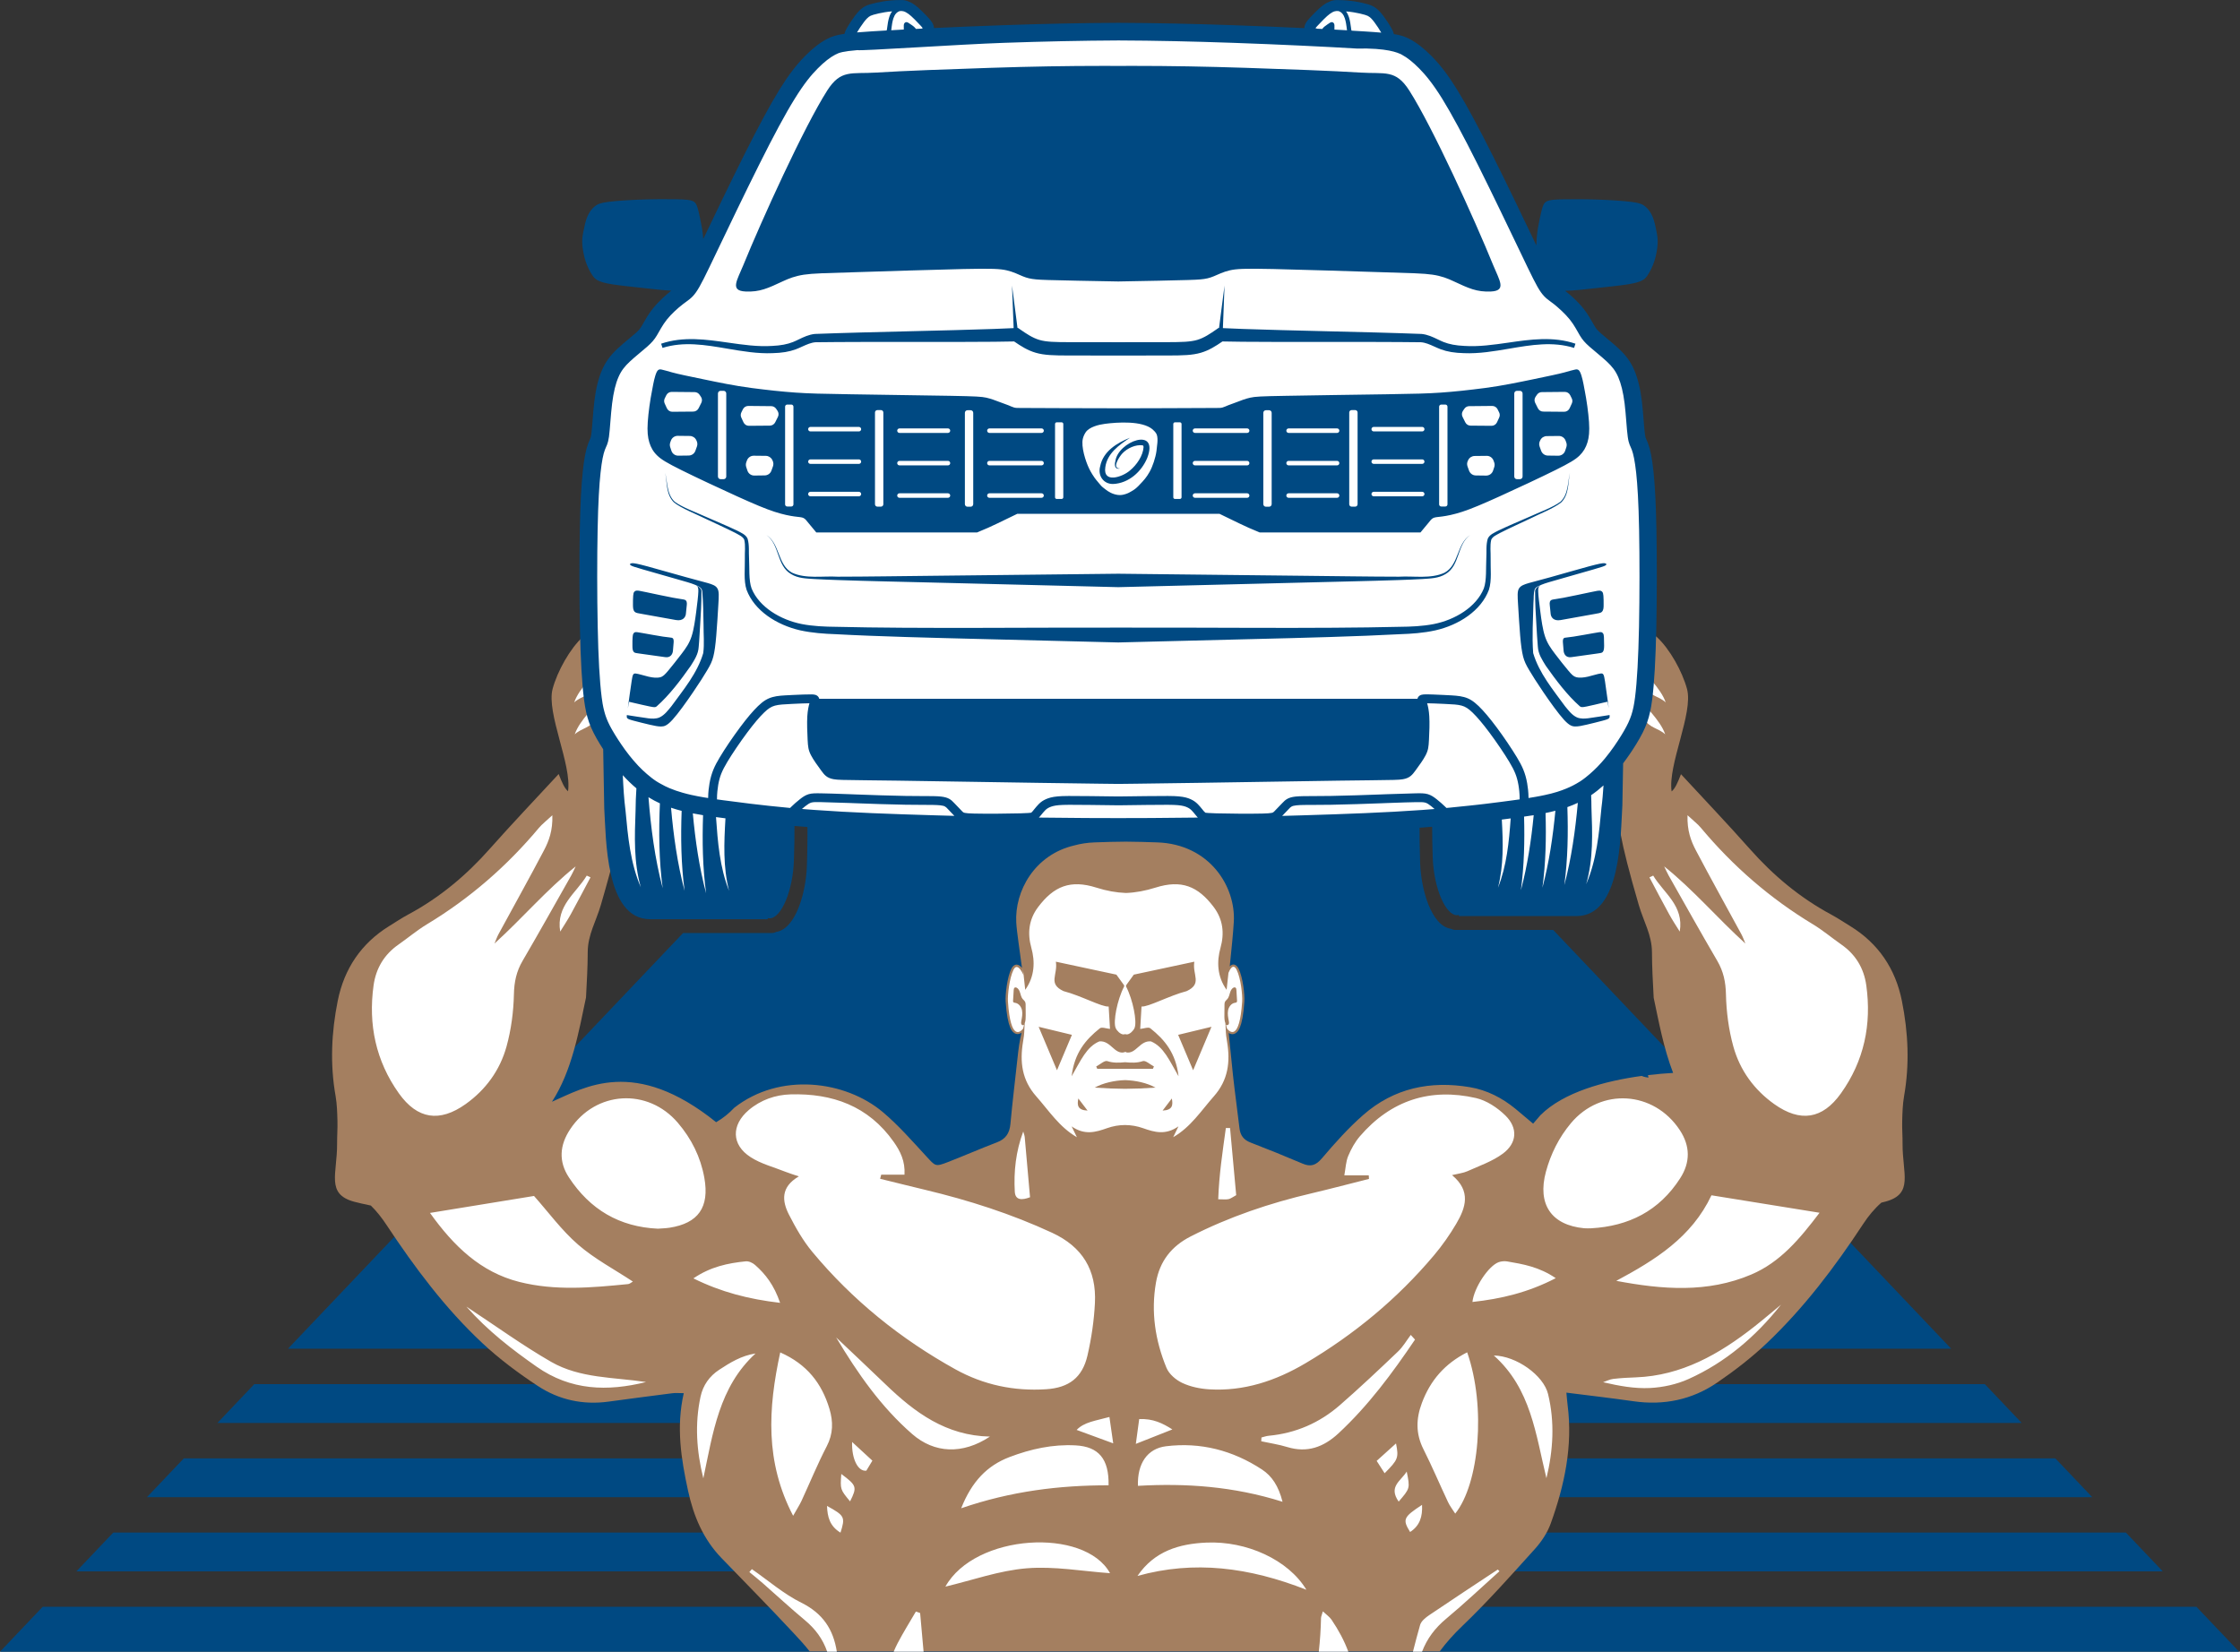
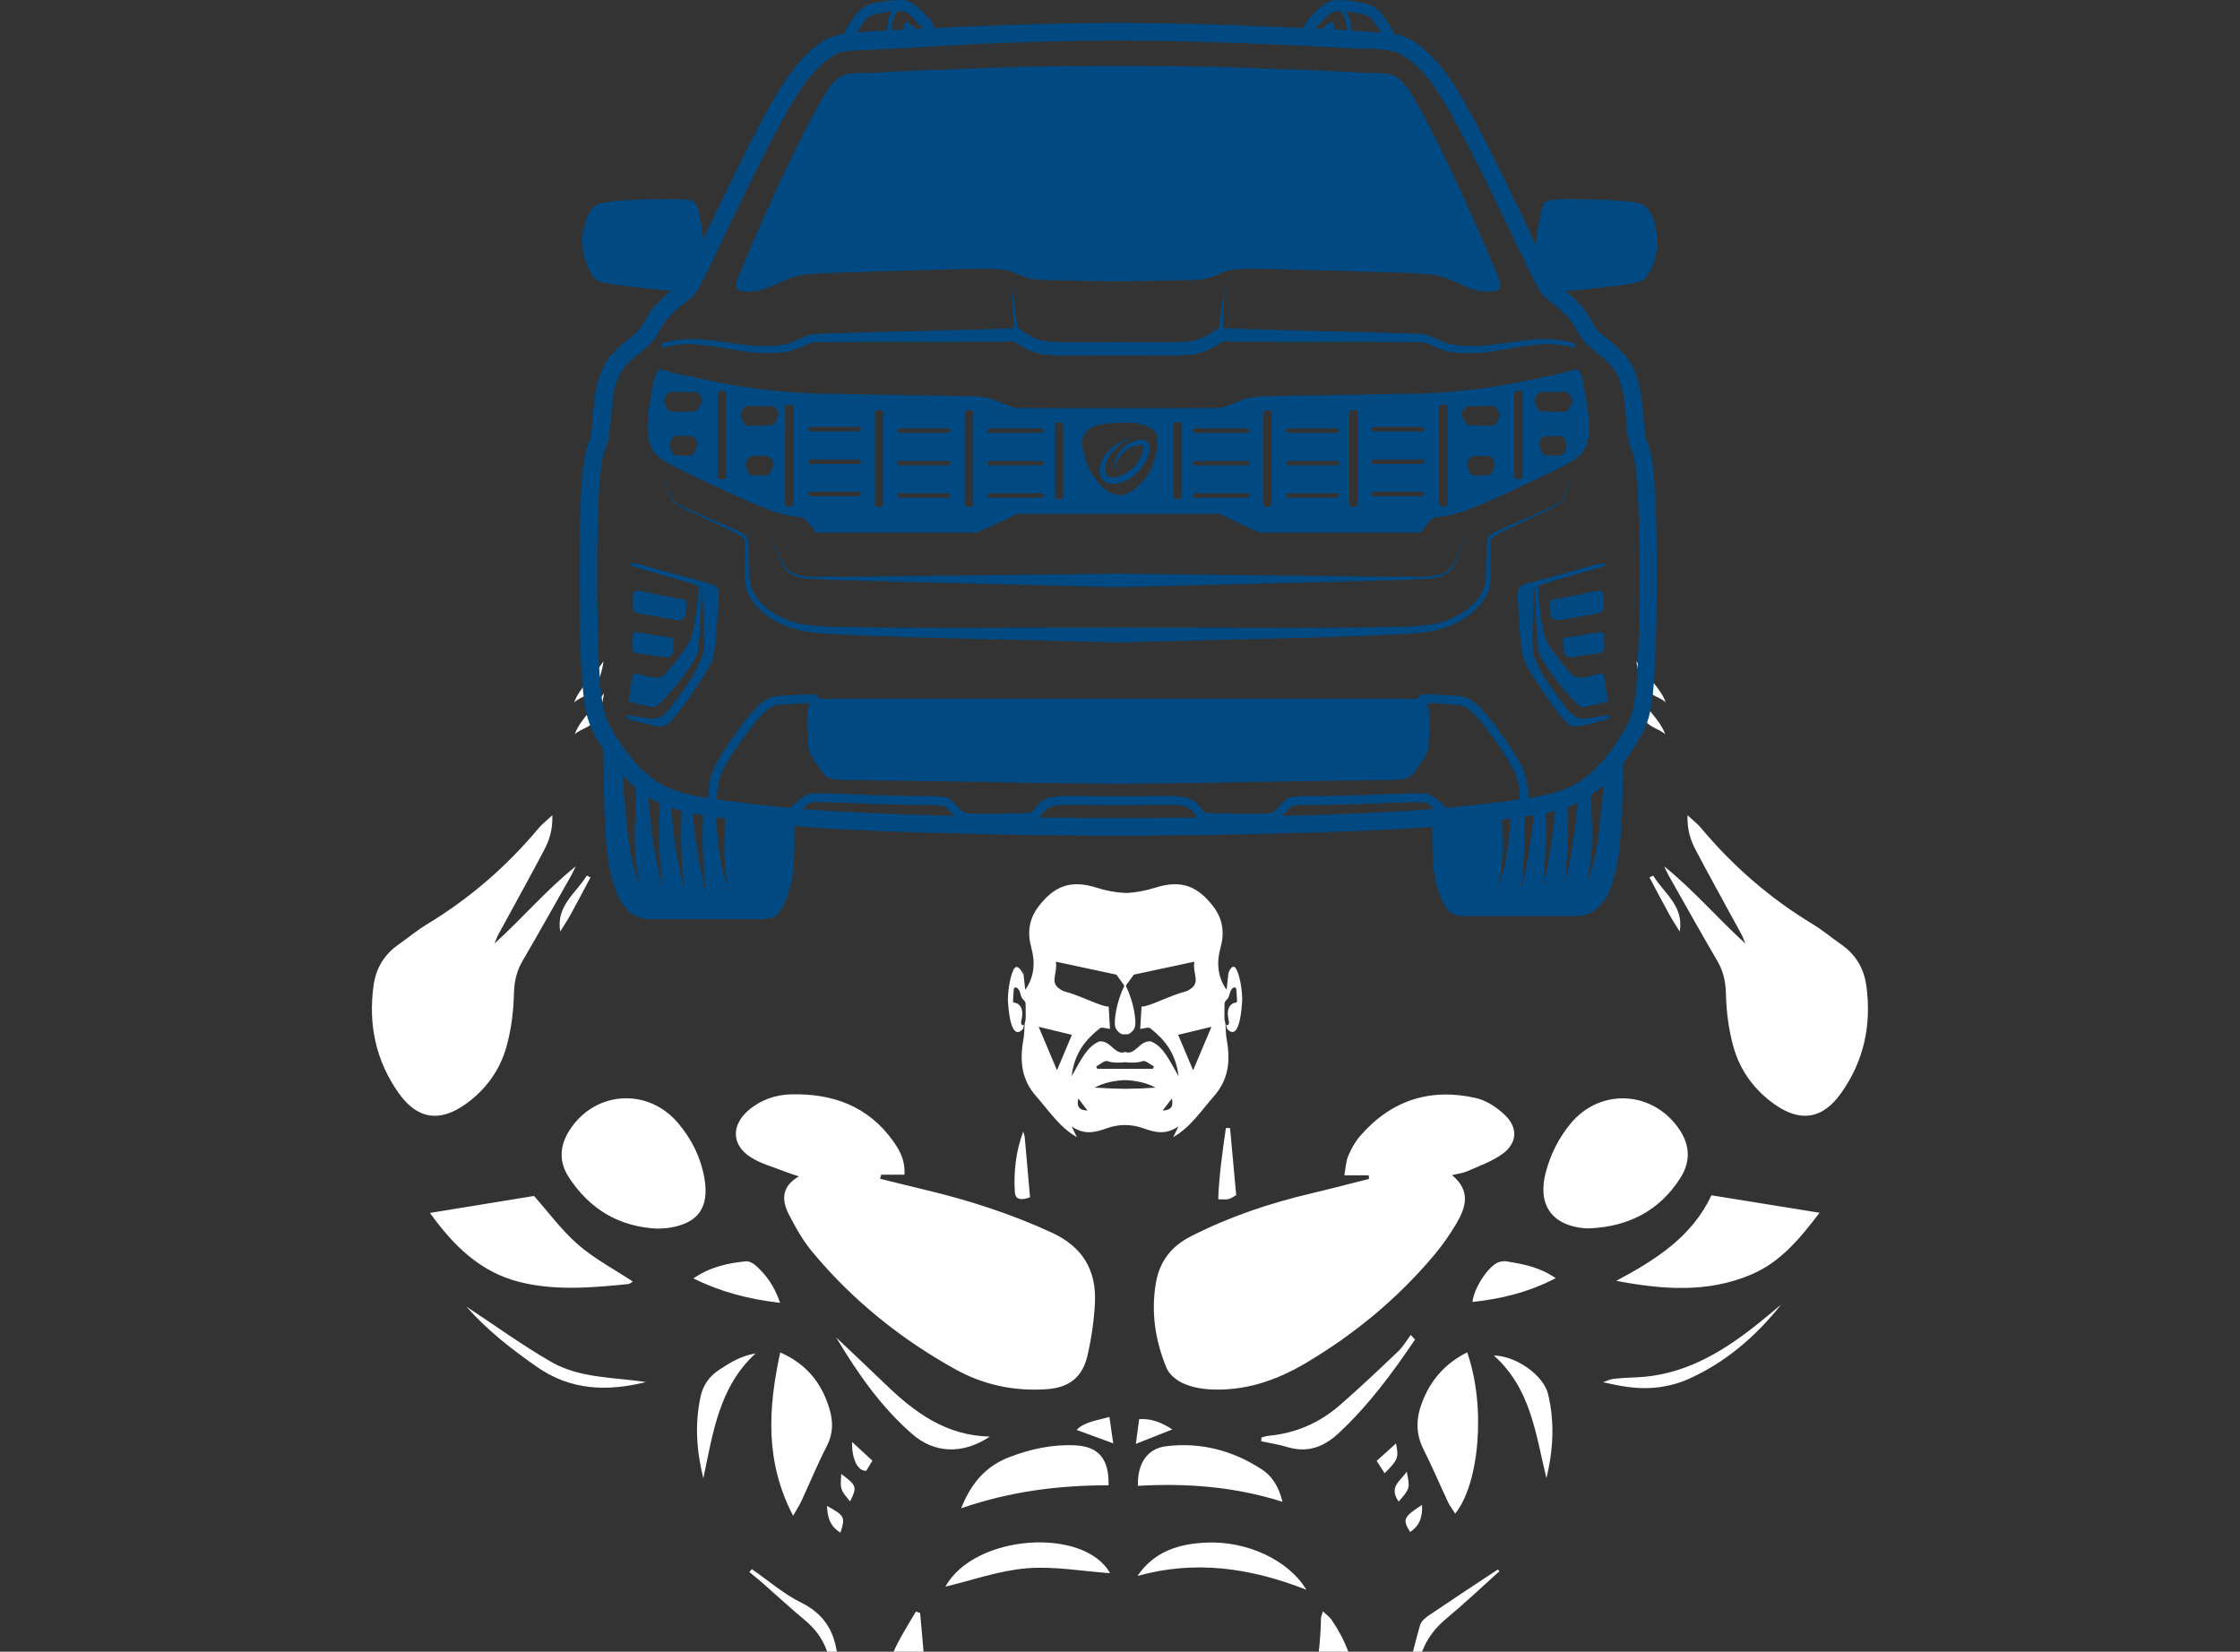
<svg xmlns="http://www.w3.org/2000/svg" width="579" height="427" viewBox="0 0 579 427" fill="none">
  <rect x="0" y="0" width="579" height="427" fill="#333333" stroke="none" />
-   <path d="M289.46 387.048H540.807L531.273 377.012H289.46H289.312H47.511L37.977 387.048H289.323H289.46ZM289.46 348.672H504.349L401.46 240.394H376.135C375.735 240.394 375.37 240.28 375.039 240.109C369.946 239.355 367.32 229.924 367.08 223.119C366.955 219.59 366.909 215.446 366.932 212.854C357.386 213.527 346.665 213.893 336.457 214.19C326.946 214.464 313.895 214.795 297.384 214.886C294.701 214.897 291.926 214.909 289.095 214.909C289.095 214.909 289.026 214.909 289.015 214.909C286.183 214.909 283.409 214.897 280.725 214.886C264.203 214.795 251.164 214.464 241.653 214.19C231.114 213.881 220.004 213.504 210.23 212.797C209.705 212.762 209.214 212.717 208.7 212.682C208.746 215.48 208.7 219.944 208.563 223.929C208.323 230.723 205.697 240.166 200.605 240.919C200.273 241.102 199.908 241.205 199.508 241.205H176.558L74.435 348.672H289.323H289.46ZM289.46 367.854H522.572L513.038 357.818H289.46H289.312H65.734L56.2 367.854H289.312H289.46ZM289.46 406.231H559.041L549.507 396.194H289.46H289.312H29.276L19.742 406.231H289.323H289.46ZM567.731 415.376H289.46H289.312H11.041L0 426.989H289.312H289.46H578.772L567.731 415.376Z" fill="#004982" />
-   <path d="M262.604 256.322C262.375 256.014 261.941 255.729 261.645 255.957C261.462 256.094 261.428 256.357 261.416 256.596C261.359 257.487 261.313 258.378 261.256 259.268C261.245 259.405 261.245 259.565 261.325 259.679C261.439 259.828 261.656 259.85 261.839 259.873C262.752 260.033 263.392 260.935 263.563 261.837C263.734 262.751 263.54 263.687 263.369 264.6C263.323 264.863 263.277 265.16 263.403 265.4C263.529 265.639 263.905 265.765 264.077 265.548C264.499 264.829 264.511 263.95 264.511 263.116C264.499 262.168 264.499 261.209 264.488 260.262C264.476 259.28 263.883 259.257 263.506 258.526C263.106 257.807 263.152 257.03 262.604 256.322Z" fill="#AA8C71" />
-   <path d="M317.069 256.322C317.297 256.014 317.731 255.729 318.028 255.957C318.211 256.094 318.245 256.357 318.256 256.596C318.313 257.487 318.359 258.378 318.416 259.268C318.428 259.405 318.428 259.565 318.348 259.679C318.234 259.828 318.017 259.85 317.834 259.873C316.92 260.033 316.281 260.935 316.11 261.837C315.939 262.751 316.133 263.687 316.304 264.6C316.35 264.863 316.395 265.16 316.27 265.4C316.144 265.639 315.767 265.765 315.596 265.548C315.174 264.829 315.162 263.95 315.162 263.116C315.174 262.168 315.174 261.209 315.185 260.262C315.196 259.28 315.79 259.257 316.167 258.526C316.567 257.807 316.521 257.03 317.069 256.322Z" fill="#AA8C71" />
  <path d="M197.898 237.779L197.807 237.802C197.829 237.814 197.841 237.814 197.864 237.825C197.864 237.814 197.875 237.802 197.898 237.779Z" fill="#A47F60" />
  <path d="M381.182 237.802L381.091 237.779C381.102 237.791 381.114 237.814 381.137 237.825C381.148 237.825 381.171 237.814 381.182 237.802Z" fill="#A47F60" />
-   <path d="M491.686 289.777C491.743 287.642 491.8 285.484 492.166 283.383C493.627 275.105 493.239 266.884 491.606 258.754C489.939 250.43 485.532 243.922 478.339 239.469C476.672 238.441 475.039 237.357 473.315 236.42C465.265 232.093 458.38 226.338 452.305 219.476C446.516 212.945 440.499 206.631 434.504 200.145C433.591 202.497 432.986 203.833 432.084 204.598C431.056 197.759 437.736 184.354 436.069 178.131C434.87 173.644 431.581 167.684 428.213 164.646C427.859 164.327 426.946 163.836 425.792 163.276C425.61 170.995 425.279 176.67 424.776 180.563C424.205 184.959 423.395 187.243 420.974 191.182C419.958 192.838 418.862 194.459 417.708 195.978L417.252 196.571L417.058 207.076C417.423 208.001 417.948 208.766 418.69 209.291C417.834 210.947 418.588 216.827 423.612 234.011C424.845 238.213 426.98 241.707 427.003 246.137C427.014 250.065 427.243 253.993 427.448 257.932C428.75 264.041 430.006 270.983 432.472 277.366C430.451 277.48 428.259 277.663 425.975 277.937C426.021 278.154 426.055 278.359 426.101 278.587C425.439 278.462 425.153 278.45 424.89 278.348C424.708 278.268 424.536 278.211 424.354 278.142C414.831 279.444 404.167 282.333 398.184 288.281C397.556 289.012 396.928 289.732 396.288 290.485C394.473 288.955 393.102 287.779 391.709 286.637C388.238 283.794 384.333 281.796 379.937 281.054C369.741 279.33 360.321 281.271 352.386 288.224C348.526 291.604 345.044 295.498 341.71 299.425C340.134 301.275 338.798 301.721 336.674 300.807C332.221 298.912 327.745 297.096 323.235 295.361C321.454 294.676 320.598 293.511 320.381 291.65C319.844 287.083 319.205 282.527 318.702 277.959C318.554 276.555 317.914 270.264 317.595 267.055C318.063 267.341 318.542 267.432 318.999 267.284C319.924 266.998 321.203 265.811 321.648 258.914C321.762 257.213 321.283 252.703 320.164 250.442C319.798 249.7 319.319 249.334 318.782 249.346C318.462 249.357 318.154 249.528 317.869 249.814C318.291 245.783 318.782 240.816 318.919 238.293C319.433 229.17 312.662 218.266 299.177 217.775C296.471 217.672 293.754 217.603 291.036 217.581V217.786C291.036 217.786 291.036 217.786 291.025 217.786V217.581C288.307 217.592 285.59 217.672 282.884 217.775C281.022 217.843 279.31 218.117 277.711 218.551C267.378 220.949 262.24 230.415 262.685 238.499C262.822 240.953 263.633 246.08 264.158 250.168H264.112C263.758 249.734 263.313 249.391 262.811 249.369C262.457 249.346 261.874 249.528 261.429 250.419C260.31 252.68 259.83 257.19 259.945 258.891C260.401 265.788 261.68 266.975 262.594 267.261C263.073 267.409 263.576 267.306 264.055 266.987C263.473 269.384 263.302 270.823 262.948 274.089C262.354 279.569 261.68 285.05 261.178 290.542C260.961 292.963 259.956 294.459 257.684 295.315C253.448 296.925 249.303 298.752 245.067 300.396C241.721 301.698 241.813 301.504 239.369 298.855C235.761 294.95 232.233 290.896 228.191 287.494C218.474 279.318 201.575 277.137 189.792 286.375C188.456 287.802 186.914 289.069 185.11 290.108C163.987 273.107 151.119 281.122 142.669 284.822C147.887 276.795 149.634 266.507 151.473 257.875C151.678 253.947 151.907 250.019 151.918 246.08C151.941 241.65 154.087 238.156 155.309 233.954C157.056 227.971 158.289 223.37 159.111 219.83C158.757 216.724 158.609 213.71 158.506 211.426C158.461 210.444 158.415 209.565 158.369 208.811L158.084 192.963L157.513 192.084C157.307 191.776 157.113 191.456 156.908 191.136C154.498 187.197 153.676 184.913 153.105 180.517C152.615 176.715 152.283 171.2 152.101 163.744C151.438 164.087 150.936 164.384 150.696 164.601C147.339 167.638 144.04 173.598 142.841 178.085C141.174 184.32 147.853 197.725 146.826 204.553C145.924 203.788 145.318 202.44 144.405 200.099C138.41 206.585 132.393 212.899 126.604 219.43C120.53 226.293 113.645 232.047 105.595 236.375C103.871 237.3 102.238 238.384 100.571 239.423C93.389 243.876 88.981 250.385 87.303 258.709C85.67 266.838 85.282 275.059 86.743 283.337C87.109 285.438 87.166 287.596 87.223 289.732C87.28 291.718 87.12 293.705 87.132 295.692C87.177 303.433 84.22 308.651 91.482 310.649C92.59 310.958 94.142 311.289 95.855 311.654C97.397 313.161 98.721 314.863 99.954 316.735C107.216 327.708 115.072 338.236 124.674 347.21C129.082 351.332 134.003 354.997 139.038 358.309C144.496 361.894 150.685 363.241 157.239 362.351C162.765 361.597 168.292 360.878 173.829 360.17C174.674 360.067 175.542 360.158 176.741 360.158C174.743 368.882 176.056 377.137 177.849 385.381C179.276 391.946 181.788 397.929 186.503 402.794C192.738 409.245 199.04 415.639 205.149 422.204C206.554 423.711 208.004 425.264 209.283 426.92H372.139C373.852 424.591 375.815 422.421 377.985 420.343C384.562 414.04 390.636 407.201 396.756 400.419C398.458 398.535 399.976 396.24 400.833 393.853C404.395 383.977 406.576 373.837 405.194 363.207C405.069 362.214 405 361.22 404.886 360.021C410.926 360.786 416.589 361.437 422.23 362.248C430.04 363.367 437.336 361.882 443.833 357.441C448.32 354.381 452.694 351.012 456.644 347.267C466.292 338.121 474.297 327.537 481.604 316.404C482.974 314.326 484.482 312.488 486.297 310.901C486.708 310.798 487.085 310.707 487.427 310.615C494.689 308.617 491.732 303.399 491.778 295.658C491.8 293.762 491.629 291.764 491.686 289.777ZM110.139 313.55C110.231 313.538 110.322 313.515 110.413 313.504C110.322 313.515 110.231 313.527 110.139 313.55Z" fill="#A47F60" />
-   <path fill-rule="evenodd" clip-rule="evenodd" d="M168.006 235.37C159.682 235.37 158.928 219.236 158.563 211.483C158.517 210.502 158.472 209.622 158.426 208.869L158.141 193.02L157.57 192.141C157.364 191.833 157.17 191.513 156.964 191.193C154.555 187.254 153.733 184.971 153.162 180.575C152.626 176.476 152.283 170.424 152.112 162.066C151.952 154.267 151.94 144.391 152.089 136.912C152.215 130.426 152.454 125.688 152.854 122C153.174 119.031 153.585 116.907 154.099 115.514C154.236 115.149 154.373 114.852 154.475 114.624C154.761 113.984 154.898 113.619 155.046 112.603C155.172 111.701 155.286 110.342 155.4 108.903C155.514 107.419 155.663 105.615 155.857 104.039C156.234 100.956 156.827 98.513 157.672 96.583C158.472 94.733 159.465 93.386 161.189 91.776C162.057 90.965 163.096 90.098 164.009 89.333C164.626 88.819 165.185 88.351 165.665 87.928C166.807 86.923 167.241 86.353 167.732 85.553C167.88 85.291 168.04 85.028 168.2 84.731C168.816 83.635 169.49 82.448 170.495 81.192C172.014 79.296 173.886 77.72 174.868 76.955L179.709 73.188L173.589 72.868C171.899 72.776 169.81 72.548 167.606 72.308L165.128 72.034C162.742 71.783 160.276 71.509 158.597 71.246C157.067 71.007 156.051 70.744 155.492 70.436C155.275 70.322 155.206 70.276 154.852 69.728C154.281 68.837 153.836 67.889 153.516 66.919C153.117 65.709 152.808 64.167 152.74 62.968C152.671 61.941 152.785 61.301 153.014 60.159C153.196 59.234 153.471 57.83 153.893 56.837C154.201 56.106 154.658 55.478 155.16 55.078C155.412 54.884 155.686 54.656 157.581 54.416C159.534 54.165 162.753 53.948 165.996 53.845C167.812 53.788 169.798 53.754 171.762 53.754C172.916 53.754 173.966 53.765 174.845 53.788C175.553 53.8 177.334 53.845 177.951 54.005C177.974 54.074 178.008 54.165 178.054 54.302C178.282 55.021 178.51 56.095 178.784 57.408C179.036 58.606 179.31 59.977 179.447 61.804L180.086 70.344L183.786 62.728C186.138 57.807 190.522 48.65 194.108 41.479C197.955 33.784 200.993 28.166 203.379 24.318C205.56 20.801 207.49 18.255 209.625 16.086C211.429 14.259 213.096 12.946 214.729 12.089C215.699 11.575 216.601 11.244 218.542 10.97L220.084 10.753L220.438 9.235C220.518 8.915 220.7 8.584 220.849 8.321C221.294 7.522 222.139 6.232 222.79 5.375C223.555 4.371 223.977 4.051 224.183 3.902C224.525 3.651 224.834 3.48 225.564 3.263C226.364 3.023 227.46 2.783 228.59 2.601C229.469 2.452 231.228 2.281 232.175 2.281L232.518 2.292L232.689 2.27H232.883C233.146 2.27 233.409 2.304 233.648 2.372L234.562 2.772C234.699 2.863 234.904 2.989 235.11 3.149C235.567 3.491 236.08 3.948 236.777 4.633C237.359 5.204 237.942 5.821 238.41 6.323C238.57 6.506 239.072 7.042 239.083 7.351L239.198 9.623L241.47 9.52C247.499 9.235 253.664 8.983 259.293 8.789C269.947 8.424 279.937 8.207 288.969 8.173C298.081 8.207 308.072 8.413 318.736 8.789C324.548 8.995 330.862 9.246 336.994 9.543L339.277 9.657L339.38 7.374C339.391 7.065 339.894 6.517 340.054 6.335C340.51 5.832 341.104 5.216 341.675 4.645C342.371 3.948 342.885 3.491 343.342 3.16C343.548 3 343.753 2.875 343.947 2.761L344.849 2.372C345.032 2.327 345.295 2.292 345.557 2.292C345.557 2.292 345.808 2.304 345.831 2.304L345.923 2.315H346.276C347.224 2.315 348.983 2.487 349.862 2.635C350.981 2.818 352.088 3.069 352.888 3.297C353.618 3.514 353.927 3.686 354.269 3.937C354.475 4.085 354.897 4.405 355.662 5.41C356.302 6.266 357.158 7.556 357.592 8.344C357.729 8.584 357.934 8.949 358.003 9.292L358.334 10.81L359.875 11.05C361.542 11.313 362.387 11.633 363.278 12.112C364.899 12.968 366.566 14.281 368.37 16.108C370.517 18.278 372.435 20.813 374.616 24.341C376.991 28.189 380.028 33.795 383.876 41.502C387.45 48.65 391.732 57.59 394.564 63.493L395.02 64.43L399.348 63.482C399.359 62.9 399.393 62.34 399.428 61.815C399.565 59.988 399.85 58.629 400.09 57.419C400.353 56.152 400.581 55.033 400.821 54.313C400.866 54.176 400.901 54.085 400.923 54.017C401.54 53.845 403.333 53.811 404.029 53.788C404.908 53.765 405.959 53.754 407.112 53.754C409.076 53.754 411.063 53.788 412.878 53.845C416.121 53.948 419.352 54.176 421.293 54.416C423.189 54.656 423.474 54.873 423.714 55.078C424.216 55.478 424.662 56.106 424.981 56.837C425.404 57.819 425.678 59.223 425.861 60.148C426.089 61.29 426.192 61.941 426.135 62.957C426.055 64.156 425.758 65.697 425.358 66.907C425.039 67.878 424.593 68.826 424.022 69.716C423.668 70.276 423.6 70.31 423.383 70.424C422.823 70.733 421.807 70.995 420.277 71.235C418.599 71.498 416.132 71.772 413.757 72.023L411.017 72.32C408.654 72.582 406.416 72.834 404.691 72.891H404.52L398.16 73.05L403.173 76.967C404.143 77.732 406.005 79.285 407.512 81.169C408.528 82.436 409.213 83.669 409.772 84.651C409.978 85.017 410.126 85.279 410.275 85.519C410.766 86.33 411.2 86.889 412.342 87.905C412.81 88.316 413.358 88.773 413.929 89.253C414.888 90.052 415.938 90.931 416.817 91.753C418.542 93.363 419.535 94.711 420.334 96.56C421.179 98.501 421.773 100.933 422.15 104.016C422.332 105.535 422.481 107.259 422.595 108.789C422.721 110.319 422.823 111.678 422.949 112.591C423.086 113.608 423.223 113.984 423.508 114.589C423.611 114.806 423.748 115.115 423.885 115.503C424.399 116.896 424.81 119.02 425.13 121.988C425.529 125.676 425.769 130.415 425.895 136.9C426.043 144.402 426.032 154.279 425.872 162.055C425.701 170.413 425.358 176.464 424.822 180.563C424.251 184.959 423.44 187.243 421.019 191.182C420.003 192.838 418.907 194.459 417.754 195.978L417.297 196.571L417.091 208.161C417.046 208.8 417.012 209.679 416.966 210.661C416.601 218.414 415.858 234.548 407.523 234.548H379.4L376.637 234.32C375.587 233.931 372.903 229.159 372.641 221.68C372.538 218.78 372.492 216.108 372.492 213.744V211.267C372.492 211.267 368.37 211.598 367.685 211.643C357.957 212.351 346.882 212.728 336.366 213.036C326.866 213.31 313.838 213.641 297.339 213.733C294.655 213.744 291.881 213.756 289.06 213.756C286.16 213.756 283.397 213.744 280.702 213.733C264.203 213.641 251.175 213.31 241.675 213.036C231.159 212.728 220.072 212.351 210.355 211.643C208.711 211.518 207.113 211.392 205.56 211.255L203.059 211.038L203.082 213.55C203.105 216.142 203.048 219.145 202.934 222.479C202.671 229.889 200.022 234.651 198.915 235.108L196.22 235.347H168.006V235.37Z" fill="white" />
  <path d="M154.029 185.781C155.126 183.806 155.845 181.534 156.119 179.204C153.984 182.619 149.862 186.044 148.56 189.835C150.399 188.145 152.659 188.248 154.029 185.781ZM153.892 177.526C154.989 175.551 155.708 173.279 155.982 170.949C153.847 174.363 149.725 177.789 148.423 181.579C150.262 179.89 152.522 179.992 153.892 177.526ZM120.552 337.779C126.101 344.059 132.278 348.797 138.706 353.308C147.51 359.485 156.998 359.77 166.989 357.281C158.699 356.014 149.953 356.368 142.463 352.063C135.064 347.804 128.11 342.757 120.552 337.779ZM307.751 319.647C302.83 322.159 299.77 326.018 298.8 331.545C297.464 339.172 298.605 346.548 301.506 353.593C302.179 355.237 303.972 356.756 305.616 357.521C307.729 358.514 310.195 359.017 312.547 359.165C321.522 359.713 329.743 356.973 337.416 352.44C349.987 345.007 361.165 335.792 370.654 324.523C372.8 321.976 374.741 319.213 376.431 316.336C378.84 312.225 380.336 307.944 375.324 303.787C377.059 303.365 378.235 303.251 379.263 302.794C382.38 301.39 385.737 300.248 388.454 298.238C392.142 295.509 392.405 291.593 389.117 288.373C387.039 286.34 384.253 284.491 381.501 283.863C369.729 281.179 359.555 284.399 351.505 293.751C350.238 295.224 349.245 297.028 348.491 298.832C347.886 300.259 347.84 301.926 347.486 303.844C349.987 303.844 351.894 303.844 353.801 303.844C353.823 304.153 353.835 304.461 353.858 304.769C348.948 306.002 344.049 307.304 339.117 308.469C328.235 311.015 317.731 314.555 307.751 319.647ZM434.184 240.828C435.303 234.126 430.073 230.917 427.322 226.361C427.002 226.51 426.671 226.658 426.351 226.807C428.03 229.969 429.685 233.155 431.421 236.295C432.266 237.848 433.248 239.321 434.184 240.828ZM195.157 327C194.541 326.452 193.536 325.996 192.76 326.075C188.181 326.544 183.705 327.446 179.229 330.483C186.423 334.034 193.468 335.849 201.643 336.808C200.079 332.23 197.886 329.398 195.157 327ZM185.886 354.118C183.408 355.74 181.718 358.092 181.079 361.061C179.56 368.105 180.04 375.105 181.798 382.173C184.276 370.515 185.84 358.56 195.294 349.894C191.629 350.453 188.729 352.257 185.886 354.118ZM207.146 414.337C202.579 412.077 198.594 408.594 194.347 405.648C194.13 405.899 193.913 406.151 193.696 406.402C194.838 407.349 196.002 408.263 197.121 409.245C200.764 412.442 204.315 415.742 208.037 418.836C210.709 421.063 212.661 423.655 213.815 426.989H216.304C215.402 421.188 212.661 417.078 207.146 414.337ZM182.061 304.495C181.102 299.117 178.738 294.39 175.21 290.257C167.457 281.18 153.972 281.967 147.373 291.935C144.667 296.012 144.324 300.225 147.053 304.381C152.499 312.682 160.104 317.181 170.049 317.637C170.997 317.558 172.047 317.546 173.075 317.386C180.485 316.233 183.42 312.111 182.061 304.495ZM367.536 362.682C366.006 366.758 365.915 370.629 367.925 374.625C370.185 379.113 372.149 383.771 374.296 388.327C374.776 389.343 375.483 390.245 376.146 391.296C382.346 383.611 384.173 363.71 379.24 349.597C373.451 352.531 369.729 356.836 367.536 362.682ZM278.03 373.655C272.115 373.335 266.441 374.58 260.926 376.68C255.137 378.896 251.198 382.995 248.446 389.914C261.405 385.461 273.908 383.965 286.548 383.977C286.685 377.137 283.967 373.974 278.03 373.655ZM201.677 349.62C198.514 364.189 197.727 377.902 205.011 391.855C206.027 390.051 206.678 389.058 207.181 387.984C209.35 383.292 211.314 378.485 213.689 373.906C215.379 370.663 215.39 367.512 214.397 364.2C212.422 357.647 208.642 352.702 201.677 349.62ZM144.804 240.828C145.729 239.321 146.71 237.848 147.567 236.295C149.291 233.155 150.947 229.969 152.636 226.807C152.317 226.658 151.986 226.51 151.666 226.361C148.914 230.917 143.685 234.114 144.804 240.828ZM301.38 373.883C296.573 374.477 293.935 378.359 294.141 384.114C306.541 383.406 318.85 384.239 331.512 388.236C330.473 384.125 328.738 381.556 326.192 379.889C318.656 374.945 310.32 372.775 301.38 373.883ZM266.247 309.508C265.79 304.255 265.345 299.129 264.876 294.002C264.831 293.5 264.625 293.009 264.488 292.518C262.57 297.667 262.01 302.862 262.307 308.092C262.444 310.318 264.18 310.296 266.247 309.508ZM228.921 357.898C224.685 353.821 220.403 349.802 216.133 345.749C221.682 355.043 227.745 363.721 235.794 370.732C241.515 375.721 248.8 376.075 255.879 371.382C244.529 371.154 236.434 365.137 228.921 357.898ZM194.016 299.14C196.733 300.899 200.033 301.721 203.07 302.942C203.972 303.308 204.897 303.57 206.484 304.118C201.757 306.87 202.134 310.49 203.938 314.018C205.662 317.386 207.58 320.766 209.978 323.643C220.391 336.169 232.849 346.171 246.973 354.004C254.28 358.046 262.136 359.679 270.414 359.142C276.272 358.765 279.766 356.151 281.09 350.43C282.118 345.989 282.791 341.399 283.02 336.843C283.442 328.302 279.777 322.319 271.944 318.688C261.371 313.79 250.398 310.284 239.14 307.59C235.258 306.665 231.376 305.683 227.494 304.735C227.585 304.381 227.688 304.027 227.779 303.673C229.789 303.673 231.787 303.673 233.796 303.673C234.002 300.179 232.712 297.61 231.022 295.212C224.456 285.861 215.082 282.607 204.338 282.915C200.433 283.029 196.642 284.331 193.525 286.98C188.992 290.851 189.037 295.943 194.016 299.14ZM319.535 308.971C319.01 303.228 318.484 297.427 317.948 291.616C317.582 291.616 317.228 291.616 316.863 291.616C316.029 297.644 315.105 303.662 314.888 310.033C316.109 310.033 316.852 310.136 317.548 309.999C318.108 309.885 318.599 309.474 319.535 308.971ZM162.376 331.956C162.776 331.91 163.141 331.545 163.586 331.305C158.779 328.131 153.676 325.447 149.417 321.748C145.158 318.049 141.732 313.333 138.033 309.177C129.378 310.593 120.46 312.043 111.143 313.561C117.286 322.148 124.228 328.861 134.219 331.396C143.548 333.748 152.968 332.892 162.376 331.956ZM120.358 285.427C125.553 281.728 129.229 276.681 130.931 270.526C132.13 266.188 132.735 261.563 132.838 257.042C132.906 253.845 133.488 251.116 135.064 248.421C139.346 241.091 143.479 233.68 147.67 226.293C148.092 225.551 148.423 224.751 148.8 223.975C141.253 230.026 135.064 237.345 127.814 243.922C128.167 243.089 128.464 242.221 128.898 241.422C132.803 234.228 136.788 227.092 140.602 219.841C141.903 217.375 142.897 214.692 142.771 210.753C141.15 212.271 140.122 213.048 139.312 214.007C131.011 223.929 121.408 232.276 110.355 238.944C107.786 240.497 105.468 242.461 103.002 244.185C99.325 246.743 97.179 250.316 96.562 254.735C95.158 264.829 97.133 274.26 103.105 282.652C107.878 289.343 113.609 290.223 120.358 285.427ZM213.769 389.309C213.883 392.106 214.431 394.493 217.251 396.217C218.53 392.175 218.348 391.832 213.769 389.309ZM360.845 373.152C359.133 374.694 357.534 376.144 355.844 377.662C356.598 378.838 357.135 379.672 357.9 380.859C361.405 377.343 361.576 376.863 360.845 373.152ZM369.466 417.512C368.507 418.162 367.365 419.064 367.068 420.092C366.406 422.387 365.812 424.694 365.219 427H367.571C368.872 423.586 370.95 420.857 373.782 418.494C378.509 414.554 382.997 410.307 387.587 406.185C387.438 406.036 387.301 405.888 387.153 405.751C381.261 409.656 375.335 413.538 369.466 417.512ZM367.571 389.035C362.741 392.198 362.478 392.791 364.488 396.046C367.023 394.413 367.731 392.015 367.571 389.035ZM363.609 380.426C362.079 382.903 358.813 384.296 361.531 388.19C364.488 384.764 364.488 384.764 363.609 380.426ZM387.381 326.292C384.766 327.24 381.01 332.858 380.599 336.58C387.963 335.781 394.963 334.148 402.133 330.426C397.84 327.503 393.707 326.806 389.573 326.098C388.865 325.984 388.055 326.053 387.381 326.292ZM386.125 350.419C395.739 358.982 396.949 370.8 399.724 382.138C401.482 374.899 401.905 367.626 400.147 360.387C398.982 355.557 391.96 350.522 386.125 350.419ZM482.403 254.735C481.786 250.305 479.639 246.743 475.963 244.185C473.496 242.461 471.179 240.497 468.609 238.944C457.557 232.276 447.943 223.929 439.653 214.007C438.842 213.036 437.815 212.26 436.193 210.753C436.068 214.692 437.061 217.375 438.363 219.841C442.177 227.081 446.161 234.228 450.066 241.422C450.5 242.21 450.797 243.089 451.151 243.922C443.901 237.345 437.712 230.026 430.165 223.975C430.542 224.751 430.873 225.551 431.295 226.293C435.474 233.68 439.619 241.091 443.901 248.421C445.476 251.127 446.059 253.845 446.127 257.042C446.23 261.563 446.835 266.188 448.034 270.526C449.735 276.681 453.412 281.728 458.607 285.427C465.344 290.211 471.087 289.343 475.849 282.652C481.843 274.26 483.807 264.84 482.403 254.735ZM417.776 331.122C429.685 333.372 441.343 334.308 452.67 329.489C460.229 326.281 465.275 320.161 470.322 313.516C460.788 311.974 451.939 310.547 442.382 309.005C437.255 319.887 427.813 325.744 417.776 331.122ZM422.846 356.071C420.893 356.139 418.941 356.242 417.011 356.47C416.109 356.573 415.253 357.03 414.374 357.327C418.507 358.286 422.537 359.028 426.522 358.823C429.879 358.651 433.407 357.875 436.479 356.493C445.945 352.234 453.777 345.589 460.354 337.288C458.048 339.183 455.787 341.125 453.446 342.963C444.38 350.088 434.652 355.626 422.846 356.071ZM217.457 381.042C217.172 385.05 217.172 385.05 219.729 388.133C221.59 384.411 221.453 384.034 217.457 381.042ZM434.298 304.598C436.947 300.476 436.924 296.286 434.184 292.129C427.481 281.979 413.78 281.111 406.038 290.383C402.967 294.059 400.854 298.272 399.598 302.897C397.315 311.335 401.003 316.713 409.475 317.523C410.069 317.58 410.674 317.535 411.268 317.535C420.962 316.998 428.874 313.059 434.298 304.598ZM364.659 345.098C363.574 346.537 362.65 348.169 361.359 349.391C356.427 354.095 351.471 358.777 346.333 363.253C341.069 367.843 334.915 370.515 327.973 371.166C327.333 371.223 326.705 371.451 326.066 371.611C326.043 371.942 326.032 372.262 326.009 372.593C328.258 373.084 330.553 373.415 332.746 374.089C337.895 375.653 342.108 374.123 345.956 370.56C353.675 363.401 359.886 354.997 365.755 346.308C365.401 345.909 365.036 345.509 364.659 345.098ZM244.369 410.17C251.277 408.537 258.254 406.014 265.379 405.431C272.526 404.849 279.823 406.196 286.925 406.699C280.348 394.79 252.008 396.468 244.369 410.17ZM236.742 416.61C235.155 419.338 233.477 422.01 232.015 424.808C231.638 425.527 231.307 426.258 230.999 426.989H238.729C238.432 423.655 238.135 420.332 237.838 416.998C237.473 416.872 237.108 416.747 236.742 416.61ZM223.931 380.197C224.331 379.524 224.845 378.69 225.495 377.605C223.737 375.984 222.138 374.511 220.254 372.775C220.106 377.126 221.762 380.46 223.931 380.197ZM278.293 369.658C281.421 370.8 284.39 371.896 287.747 373.129C287.473 371.223 287.165 369.11 286.765 366.313C283.122 367.318 280.257 367.614 278.293 369.658ZM304.611 291.182C303.926 292.598 303.584 293.283 303.253 293.979C307.786 291.376 310.492 287.117 313.769 283.406C317.468 279.216 318.05 274.523 317.171 269.27C316.737 266.69 316.931 266.907 316.737 264.509C316.498 263.881 316.475 263.173 316.486 262.488C316.498 261.54 316.498 260.581 316.509 259.634C316.52 258.652 317.114 258.629 317.502 257.898C317.891 257.179 317.845 256.402 318.393 255.694C318.633 255.386 319.055 255.101 319.364 255.329C319.546 255.466 319.58 255.729 319.592 255.968C319.649 256.859 319.695 257.75 319.752 258.64C319.763 258.777 319.763 258.937 319.683 259.051C319.569 259.2 319.352 259.223 319.169 259.245C318.245 259.405 317.605 260.307 317.434 261.209C317.263 262.123 317.457 263.059 317.628 263.972C317.674 264.235 317.719 264.532 317.594 264.772C317.468 265.011 317.091 265.137 316.92 264.92C316.897 264.886 316.886 264.852 316.874 264.806C316.977 265.194 317.08 265.571 317.16 265.914C317.891 266.827 320.403 269.145 321.076 258.891C321.179 257.27 320.734 252.885 319.649 250.705C318.736 248.855 317.822 250.773 317.537 251.504C317.297 253.719 317.114 255.432 317.057 255.888C314.568 252.394 314.499 248.524 315.481 245.007C316.509 241.319 316.166 237.745 313.734 234.502C309.635 229.056 305.342 227.355 298.663 229.467C296.082 230.278 293.559 230.757 291.035 230.849H291.024C288.512 230.757 285.977 230.289 283.397 229.467C276.717 227.355 272.424 229.056 268.325 234.502C265.893 237.734 265.55 241.308 266.578 245.007C267.56 248.524 267.491 252.394 265.002 255.888C264.933 255.34 264.682 253.034 264.385 250.191C264.454 251.344 264.534 252.041 264.534 252.041C264.534 252.041 263.061 248.478 261.965 250.716C260.891 252.897 260.435 257.27 260.538 258.903C261.211 269.156 263.723 266.838 264.454 265.925C264.545 265.582 264.637 265.206 264.739 264.817C264.717 264.852 264.717 264.897 264.694 264.932C264.522 265.137 264.146 265.023 264.02 264.783C263.894 264.543 263.94 264.246 263.986 263.984C264.157 263.07 264.351 262.134 264.18 261.221C264.009 260.307 263.369 259.417 262.444 259.257C262.262 259.223 262.045 259.211 261.931 259.063C261.839 258.948 261.851 258.789 261.862 258.652C261.919 257.761 261.965 256.87 262.022 255.98C262.033 255.751 262.068 255.489 262.25 255.34C262.559 255.112 262.981 255.397 263.221 255.706C263.769 256.414 263.735 257.19 264.111 257.909C264.5 258.64 265.093 258.663 265.105 259.645C265.116 260.593 265.116 261.552 265.128 262.5C265.128 263.185 265.116 263.893 264.876 264.521C264.682 266.918 264.876 266.713 264.442 269.282C263.563 274.546 264.146 279.238 267.845 283.417C271.122 287.128 273.84 291.387 278.361 293.991C278.03 293.306 277.699 292.62 277.002 291.193C280.336 293.522 283.18 292.712 286.16 291.65C287.678 291.113 289.243 290.839 290.807 290.839C292.371 290.851 293.935 291.113 295.454 291.65C298.434 292.712 301.277 293.511 304.611 291.182ZM300.512 287.106C301.586 285.69 302.248 284.833 302.899 283.977C303.207 285.633 303.161 286.98 300.512 287.106ZM313.141 265.445C311.496 269.35 310.001 272.89 308.402 276.681C307.158 273.724 305.913 270.789 304.531 267.523C307.466 266.816 310.035 266.199 313.141 265.445ZM273.212 276.681C271.613 272.89 270.117 269.35 268.473 265.445C271.567 266.188 274.148 266.816 277.071 267.523C275.701 270.8 274.468 273.724 273.212 276.681ZM278.727 283.977C279.377 284.833 280.028 285.69 281.113 287.106C278.452 286.98 278.407 285.633 278.727 283.977ZM277.002 278.234C277.71 272.171 280.645 268.745 284.276 265.845C284.801 265.423 286.023 265.925 286.913 265.993C286.811 264.304 286.696 262.34 286.571 260.204C284.801 260.364 279.492 257.418 274.901 256.22C270.791 254.29 273.463 252.063 272.926 248.615C278.395 249.78 283.374 250.853 288.569 251.961C289.083 252.669 289.745 253.582 290.567 254.724V255.021C288.763 258.503 287.69 264.144 288.375 265.754C288.695 266.496 289.574 267.329 290.27 267.409C290.43 267.432 290.613 267.398 290.818 267.341C291.024 267.398 291.207 267.421 291.366 267.409C292.063 267.329 292.942 266.496 293.262 265.754C293.947 264.144 292.874 258.503 291.069 255.021V254.724C291.892 253.582 292.554 252.669 293.068 251.961C298.251 250.853 303.241 249.791 308.71 248.615C308.162 252.063 310.846 254.29 306.735 256.22C302.145 257.418 296.836 260.353 295.066 260.204C294.94 262.351 294.826 264.304 294.723 265.993C295.625 265.925 296.847 265.423 297.361 265.845C300.992 268.745 303.926 272.171 304.634 278.234C302.259 274.135 300.786 270.595 297.498 269.213C294.586 268.951 293.65 272.57 291.081 272.056V271.919C291.012 271.942 290.944 271.965 290.864 271.988C290.853 271.988 290.841 271.988 290.83 271.999C290.818 271.999 290.658 271.942 290.59 271.919V272.056C288.021 272.582 287.085 268.962 284.173 269.213C280.85 270.595 279.377 274.123 277.002 278.234ZM298.274 275.699C298.183 275.904 298.092 276.11 298 276.315C295.682 276.315 293.365 276.315 291.058 276.315C290.898 276.315 290.727 276.315 290.567 276.315C288.249 276.315 285.931 276.315 283.625 276.315C283.534 276.11 283.442 275.904 283.351 275.699C284.321 275.208 285.497 274.077 286.228 274.317C287.724 274.82 289.265 274.751 290.818 274.603C292.371 274.751 293.913 274.82 295.408 274.317C296.128 274.077 297.304 275.208 298.274 275.699ZM282.963 281.168C285.178 279.946 288.055 279.318 290.818 279.227C293.581 279.318 296.447 279.935 298.674 281.168C295.877 281.362 293.307 281.465 290.818 281.476C288.329 281.465 285.76 281.362 282.963 281.168ZM341.937 416.564C341.686 417.477 341.469 417.888 341.458 418.311C341.4 421.222 341.206 424.123 340.887 426.989H348.514C347.475 424.157 346.002 421.417 344.186 418.733C343.661 417.968 342.839 417.42 341.937 416.564ZM311.839 398.786C304.817 399.094 298.4 400.967 294.015 407.407C308.699 403.319 322.869 405.169 337.678 410.98C332.997 403.216 322.218 398.329 311.839 398.786ZM294.461 366.861C294.141 369.179 293.855 371.337 293.593 373.266C297.075 371.885 299.953 370.754 303.036 369.533C300.535 367.934 298.012 366.69 294.461 366.861ZM430.553 181.579C429.251 177.789 425.129 174.363 422.994 170.949C423.268 173.29 423.988 175.551 425.084 177.526C426.454 179.992 428.715 179.89 430.553 181.579ZM430.427 189.835C429.126 186.044 425.004 182.619 422.869 179.204C423.143 181.545 423.862 183.806 424.958 185.781C426.317 188.248 428.589 188.145 430.427 189.835Z" fill="white" />
  <path fill-rule="evenodd" clip-rule="evenodd" d="M412.478 74.489C415.39 74.17 418.575 73.85 420.688 73.519C422.8 73.188 423.827 72.834 424.513 72.468C425.198 72.103 425.529 71.715 425.997 70.961C426.476 70.207 427.093 69.088 427.573 67.65C428.052 66.211 428.383 64.453 428.463 63.128C428.543 61.804 428.383 60.902 428.155 59.737C427.927 58.572 427.641 57.134 427.139 55.969C426.648 54.804 425.94 53.903 425.198 53.32C424.455 52.726 423.668 52.441 421.635 52.19C419.603 51.938 416.337 51.71 413.015 51.596C409.68 51.482 406.289 51.482 404.04 51.528C401.791 51.573 400.672 51.676 399.964 51.973C399.256 52.281 398.97 52.783 398.696 53.64C398.422 54.485 398.182 55.672 397.908 56.985C397.634 58.298 397.349 59.737 397.2 61.667C397.155 62.226 397.132 62.831 397.121 63.448C397.109 63.414 397.086 63.38 397.075 63.345L396.755 62.672C393.901 56.711 389.596 47.714 385.976 40.486C382.094 32.722 379.034 27.047 376.614 23.142C374.341 19.465 372.309 16.805 370.048 14.51C368.073 12.512 366.223 11.073 364.396 10.103C363.22 9.486 362.147 9.098 360.286 8.812C360.137 8.15 359.84 7.602 359.635 7.248C359.144 6.358 358.231 4.987 357.523 4.04C356.678 2.921 356.107 2.43 355.661 2.099C355.045 1.642 354.485 1.379 353.572 1.105C352.693 0.843 351.482 0.58 350.272 0.374C349.199 0.203 347.109 -0.002 346.07 0.032C346.059 0.032 346.047 0.032 346.047 0.032C346.013 0.032 345.99 0.032 345.956 0.02C345.671 0.009 345.031 -0.025 344.255 0.192C344.175 0.215 344.072 0.249 343.992 0.283L343.033 0.706C342.976 0.728 342.919 0.763 342.862 0.785C342.588 0.945 342.314 1.128 342.028 1.334C341.48 1.733 340.886 2.258 340.11 3.035C339.505 3.629 338.888 4.279 338.409 4.805C337.998 5.25 337.187 6.152 337.141 7.271C331.501 7.008 325.187 6.734 318.85 6.517C308.151 6.141 298.148 5.935 289.105 5.901C289.094 5.901 289.083 5.901 289.071 5.901C289.071 5.901 289.06 5.901 289.048 5.901C289.037 5.901 289.025 5.901 289.014 5.901H289.003C279.959 5.935 269.946 6.141 259.258 6.517C253.093 6.734 246.938 6.986 241.412 7.248C241.355 6.129 240.544 5.239 240.145 4.793C239.665 4.268 239.048 3.617 238.443 3.023C237.667 2.247 237.073 1.722 236.525 1.322C236.24 1.117 235.966 0.934 235.692 0.774C235.634 0.74 235.577 0.717 235.52 0.694L234.561 0.272C234.481 0.237 234.378 0.203 234.298 0.18C233.522 -0.037 232.871 -0.002 232.597 0.009C232.563 0.009 232.54 0.009 232.506 0.02C232.494 0.02 232.483 0.02 232.483 0.02C231.444 -0.014 229.354 0.18 228.281 0.363C227.071 0.569 225.872 0.831 224.981 1.094C224.068 1.368 223.508 1.63 222.892 2.087C222.447 2.418 221.887 2.898 221.031 4.028C220.323 4.965 219.409 6.346 218.918 7.237C218.724 7.579 218.427 8.104 218.279 8.744C216.132 9.052 214.979 9.44 213.712 10.103C211.873 11.073 210.024 12.512 208.06 14.51C205.799 16.805 203.767 19.465 201.494 23.142C199.074 27.047 196.014 32.722 192.131 40.486C188.695 47.36 184.63 55.832 181.787 61.77C181.787 61.735 181.787 61.69 181.775 61.655C181.627 59.726 181.341 58.287 181.067 56.974C180.793 55.661 180.554 54.485 180.279 53.628C180.005 52.772 179.72 52.27 179.012 51.961C178.304 51.653 177.197 51.562 174.936 51.516C172.686 51.47 169.284 51.47 165.961 51.585C162.627 51.699 159.362 51.916 157.341 52.178C155.308 52.429 154.532 52.726 153.778 53.309C153.036 53.903 152.328 54.793 151.837 55.958C151.346 57.122 151.049 58.561 150.821 59.726C150.592 60.89 150.433 61.792 150.513 63.117C150.592 64.441 150.924 66.2 151.403 67.638C151.883 69.077 152.499 70.196 152.979 70.95C153.458 71.703 153.79 72.08 154.463 72.457C155.148 72.822 156.176 73.176 158.288 73.507C160.401 73.838 163.586 74.158 166.498 74.478C169.135 74.763 171.522 75.049 173.52 75.151C172.515 75.928 170.449 77.652 168.759 79.753C167.64 81.157 166.897 82.482 166.292 83.544C166.132 83.829 165.973 84.103 165.824 84.355C165.459 84.96 165.185 85.348 164.203 86.204C163.746 86.604 163.198 87.061 162.616 87.54C161.668 88.328 160.595 89.23 159.67 90.086C157.717 91.913 156.553 93.523 155.616 95.647C154.68 97.794 154.029 100.431 153.63 103.742C153.436 105.341 153.287 107.111 153.173 108.675C153.059 110.091 152.956 111.427 152.842 112.272C152.728 113.06 152.659 113.219 152.465 113.642C152.351 113.905 152.18 114.259 152.02 114.704C151.426 116.302 150.992 118.54 150.65 121.737C150.25 125.482 149.999 130.278 149.873 136.844C149.725 144.357 149.736 154.268 149.896 162.089C150.067 170.527 150.421 176.658 150.958 180.837C151.574 185.553 152.488 188.134 155.068 192.358C155.354 192.815 155.639 193.249 155.913 193.694C156.005 198.798 156.096 203.902 156.187 208.994C156.678 216.508 156.393 237.631 168.039 237.631H198.446V237.346C198.594 237.38 198.743 237.414 198.891 237.414C201.985 237.414 204.943 230.186 205.205 222.559C205.331 219.054 205.376 216.074 205.354 213.527C206.918 213.664 208.516 213.801 210.183 213.916C219.957 214.624 231.067 215.012 241.606 215.309C251.117 215.583 264.168 215.914 280.679 216.005C283.362 216.017 286.148 216.028 288.968 216.028C288.968 216.028 289.037 216.028 289.048 216.028C291.88 216.028 294.655 216.017 297.338 216.005C313.86 215.914 326.899 215.583 336.411 215.309C346.949 215 358.059 214.624 367.833 213.916C368.632 213.859 369.409 213.79 370.185 213.733C370.185 216.051 370.231 218.7 370.334 221.748C370.608 229.376 373.554 236.603 376.648 236.603C376.796 236.603 376.945 236.569 377.093 236.535V236.82H407.5C419.146 236.82 418.861 215.697 419.352 208.184C419.42 204.564 419.489 200.956 419.546 197.337C420.699 195.807 421.841 194.162 422.948 192.347C425.529 188.134 426.454 185.542 427.059 180.826C427.607 176.647 427.949 170.515 428.132 162.077C428.292 154.256 428.303 144.345 428.155 136.832C428.029 130.267 427.778 125.471 427.379 121.726C427.036 118.529 426.602 116.291 426.008 114.692C425.848 114.247 425.677 113.893 425.563 113.631C425.369 113.208 425.3 113.048 425.186 112.26C425.072 111.415 424.958 110.079 424.855 108.664C424.73 107.099 424.593 105.33 424.398 103.731C423.987 100.431 423.336 97.782 422.412 95.636C421.487 93.5 420.311 91.891 418.358 90.075C417.445 89.219 416.36 88.317 415.412 87.529C414.841 87.049 414.293 86.593 413.825 86.193C412.855 85.337 412.569 84.948 412.204 84.343C412.055 84.092 411.896 83.818 411.736 83.532C411.131 82.471 410.388 81.146 409.269 79.742C407.614 77.663 405.57 75.962 404.554 75.174C404.622 75.174 404.668 75.174 404.736 75.174C406.906 75.129 409.555 74.809 412.478 74.489ZM349.815 3.172C350.923 3.355 351.996 3.594 352.773 3.823C353.423 4.017 353.686 4.154 353.972 4.371C354.257 4.576 354.622 4.907 355.25 5.741C355.833 6.517 356.586 7.648 357.032 8.436C355.81 8.333 354.36 8.219 352.59 8.116C351.642 8.059 350.546 7.99 349.347 7.922C349.267 7.671 349.233 7.408 349.199 7.088L349.176 6.94C349.107 6.38 348.959 5.296 348.674 4.428C348.479 3.846 348.24 3.366 347.931 2.955C348.582 3.001 349.267 3.081 349.815 3.172ZM340.51 6.711C340.966 6.209 341.549 5.604 342.12 5.033C342.793 4.359 343.296 3.914 343.73 3.594C344.198 3.252 344.632 3.012 345.008 2.921C345.34 2.829 345.636 2.841 345.842 2.852H345.922C346.721 3.069 347.281 3.697 347.623 4.759C347.874 5.547 348.023 6.54 348.08 7.054L348.091 7.202C348.114 7.408 348.148 7.625 348.183 7.83C347.166 7.773 346.07 7.716 344.928 7.648V7.591C344.94 7.134 344.951 6.723 344.928 6.495C344.917 6.358 344.883 6.004 344.574 5.821C344.472 5.752 344.243 5.661 343.946 5.787C343.787 5.855 343.638 5.958 343.41 6.118L343.102 6.323C342.828 6.517 342.508 6.734 342.279 6.928C342.028 7.157 341.88 7.351 341.788 7.488C341.343 7.465 340.898 7.442 340.441 7.419C340.247 7.362 340.099 7.317 340.019 7.271C340.144 7.111 340.395 6.837 340.51 6.711ZM232.631 2.852H232.711C232.917 2.841 233.214 2.829 233.545 2.921C233.922 3.023 234.356 3.252 234.824 3.594C235.258 3.914 235.76 4.359 236.434 5.033C237.005 5.604 237.587 6.209 238.044 6.711C238.158 6.837 238.409 7.111 238.523 7.282C238.455 7.317 238.329 7.362 238.181 7.408C237.69 7.431 237.21 7.454 236.742 7.476C236.651 7.339 236.514 7.145 236.262 6.928C236.045 6.734 235.726 6.506 235.44 6.323L235.132 6.118C234.904 5.958 234.755 5.855 234.595 5.787C234.299 5.661 234.07 5.752 233.967 5.821C233.659 6.004 233.625 6.369 233.613 6.495C233.591 6.723 233.602 7.134 233.613 7.591V7.636C232.46 7.693 231.387 7.751 230.359 7.819C230.394 7.614 230.428 7.408 230.451 7.202L230.462 7.054C230.519 6.529 230.668 5.535 230.919 4.759C231.273 3.697 231.832 3.069 232.631 2.852ZM223.291 5.73C223.919 4.896 224.296 4.576 224.57 4.359C224.867 4.142 225.118 4.005 225.769 3.811C226.546 3.583 227.63 3.343 228.726 3.16C229.275 3.069 229.96 2.989 230.599 2.932C230.291 3.332 230.04 3.823 229.857 4.405C229.571 5.284 229.412 6.358 229.354 6.917L229.332 7.065C229.297 7.374 229.263 7.625 229.183 7.876C227.813 7.956 226.568 8.025 225.495 8.093C223.954 8.196 222.641 8.287 221.522 8.379C221.978 7.602 222.709 6.495 223.291 5.73ZM161.691 209.6C161.303 206.597 161.12 203.502 160.983 200.397C162.136 201.675 163.312 202.806 164.5 203.799C164.374 205.695 164.294 207.601 164.283 209.543C164.043 216.188 163.769 222.89 165.641 229.376C162.924 223.107 162.307 216.245 161.691 209.6ZM167.617 206.094C168.576 206.688 169.569 207.225 170.574 207.681C170.266 214.989 170.311 222.297 171.293 229.616C169.25 221.92 168.245 214.018 167.617 206.094ZM173.451 208.812C174.353 209.12 175.267 209.383 176.192 209.622C175.941 216.519 176.043 223.404 176.957 230.301C175.084 223.256 174.091 216.051 173.451 208.812ZM179.081 210.273C179.96 210.445 180.839 210.593 181.73 210.741C181.501 217.467 181.615 224.192 182.517 230.929C180.713 224.158 179.72 217.238 179.081 210.273ZM185.075 211.232C185.486 211.289 185.886 211.347 186.297 211.392C186.685 211.449 187.108 211.495 187.519 211.552C187.153 217.832 186.868 224.123 188.455 230.301C186.034 224.226 185.52 217.638 185.075 211.232ZM241.777 210.776C230.302 210.445 219.718 210.056 210.549 209.383C209.441 209.303 208.357 209.211 207.283 209.131C207.557 208.892 207.843 208.652 208.14 208.424C208.756 207.944 209.202 207.636 209.681 207.487C210.195 207.339 210.88 207.327 212.239 207.362C213.643 207.385 215.641 207.453 219.626 207.59L221.088 207.647C224.901 207.784 230.119 207.978 234.059 208.035C235.692 208.058 237.107 208.058 238.352 208.07C240.476 208.07 242.006 208.081 243.011 208.184C244.232 208.321 244.438 208.538 245.031 209.177C245.534 209.702 246.162 210.365 246.687 210.913C245.032 210.867 243.387 210.821 241.777 210.776ZM297.361 211.472C294.677 211.484 291.914 211.495 289.094 211.495C289.083 211.495 289.071 211.495 289.06 211.495C289.048 211.495 289.037 211.495 289.025 211.495C286.205 211.495 283.431 211.484 280.759 211.472C276.466 211.449 272.424 211.404 268.53 211.358C268.587 211.289 268.644 211.232 268.713 211.164C268.838 211.027 268.975 210.844 269.135 210.661C269.455 210.273 269.809 209.828 270.128 209.508C270.505 209.12 270.836 208.903 271.35 208.675C271.807 208.481 272.435 208.264 273.668 208.15C274.936 208.035 276.819 208.035 281.855 208.092C283.876 208.115 286.411 208.15 289.128 208.184C291.743 208.15 294.278 208.115 296.299 208.092C301.323 208.035 303.218 208.035 304.486 208.15C305.719 208.264 306.347 208.469 306.803 208.675C307.317 208.903 307.637 209.12 308.025 209.508C308.345 209.828 308.699 210.273 309.019 210.661C309.167 210.856 309.315 211.027 309.441 211.164C309.509 211.244 309.567 211.301 309.624 211.358C305.696 211.404 301.654 211.449 297.361 211.472ZM370.322 209.177C369.409 209.246 368.495 209.326 367.548 209.394C358.379 210.056 347.794 210.445 336.319 210.787C334.709 210.833 333.076 210.878 331.421 210.924C331.946 210.387 332.585 209.714 333.111 209.154C333.67 208.561 333.876 208.332 335.097 208.195C336.102 208.081 337.632 208.081 339.756 208.081C340.989 208.081 342.416 208.081 344.049 208.047C348 207.99 353.218 207.796 357.02 207.659L358.482 207.601C362.467 207.453 364.465 207.396 365.869 207.373C367.217 207.35 367.913 207.35 368.427 207.499C368.906 207.636 369.352 207.944 369.968 208.435C370.265 208.663 370.539 208.903 370.813 209.143C370.653 209.143 370.494 209.154 370.322 209.177ZM387.198 229.501C388.694 223.69 388.523 217.775 388.192 211.872C388.979 211.769 389.756 211.666 390.487 211.575C390.053 217.615 389.47 223.781 387.198 229.501ZM391.206 206.871C391.103 206.882 390.989 206.894 390.886 206.916C389.927 207.042 388.957 207.168 387.952 207.305C386.776 207.453 385.554 207.613 384.309 207.761C384.161 207.784 384.013 207.796 383.853 207.818C383.293 207.887 382.734 207.955 382.163 208.012C381.934 208.035 381.695 208.07 381.455 208.092C380.861 208.161 380.267 208.229 379.662 208.287C379.617 208.287 379.582 208.298 379.537 208.298C378.235 208.435 376.899 208.572 375.529 208.709C375.346 208.732 375.175 208.743 374.992 208.766C374.627 208.8 374.25 208.835 373.885 208.869C373.793 208.778 373.702 208.698 373.611 208.606L373.497 208.492C372.903 207.91 372.149 207.259 371.384 206.642C370.722 206.117 369.991 205.58 369.078 205.306C368.21 205.055 367.285 205.055 365.835 205.089C364.419 205.124 362.41 205.181 358.413 205.318L356.952 205.375C353.149 205.512 347.954 205.706 344.026 205.763C342.405 205.786 341.001 205.786 339.767 205.797C337.575 205.797 335.988 205.809 334.869 205.923C332.951 206.14 332.277 206.722 331.432 207.624C330.781 208.309 329.902 209.223 329.343 209.794C329.023 210.113 328.897 210.25 326.294 210.319C323.154 210.399 317.251 210.342 314.396 210.262C312.387 210.205 311.77 210.136 311.576 210.102C311.473 210.033 311.382 209.942 311.142 209.68C311.028 209.554 310.903 209.394 310.765 209.211C310.412 208.778 310.023 208.298 309.624 207.898C309.03 207.305 308.47 206.916 307.683 206.574C307.066 206.3 306.221 206.014 304.657 205.877C303.287 205.752 301.448 205.752 296.242 205.809C294.221 205.832 291.686 205.866 289.037 205.9C286.422 205.866 283.887 205.832 281.855 205.809C276.66 205.752 274.821 205.752 273.44 205.877C271.875 206.014 271.031 206.311 270.414 206.574C269.626 206.916 269.067 207.293 268.473 207.898C268.085 208.298 267.685 208.778 267.331 209.211C267.194 209.383 267.057 209.543 266.954 209.68C266.726 209.942 266.623 210.033 266.52 210.102C266.326 210.136 265.698 210.205 263.7 210.262C260.846 210.342 254.942 210.399 251.802 210.319C249.199 210.25 249.074 210.113 248.754 209.794C248.206 209.223 247.315 208.309 246.641 207.59C245.831 206.722 245.157 206.14 243.239 205.923C242.12 205.797 240.533 205.797 238.341 205.797C237.119 205.797 235.703 205.797 234.082 205.763C230.165 205.706 224.959 205.512 221.156 205.375L219.695 205.318C215.698 205.169 213.677 205.112 212.273 205.089C210.823 205.067 209.898 205.055 209.03 205.306C208.105 205.58 207.386 206.117 206.724 206.642C205.947 207.259 205.194 207.91 204.611 208.492L204.497 208.606C204.406 208.698 204.326 208.778 204.223 208.869C200.524 208.526 197.076 208.15 193.844 207.761C193.821 207.761 193.799 207.75 193.776 207.75C191.663 207.499 189.654 207.236 187.713 206.973C187.45 206.939 187.176 206.905 186.913 206.871C186.377 206.802 185.852 206.722 185.326 206.654C185.315 205.135 185.509 203.731 185.646 202.897C186.023 200.751 186.594 199.312 187.998 196.971C189.288 194.813 191.321 191.822 193.159 189.355C194.849 187.095 196.31 185.359 197.521 184.194C198.594 183.155 199.359 182.676 200.33 182.413C201.346 182.139 202.693 182.071 204.395 181.991L205.057 181.956C206.53 181.888 208.174 181.808 209.224 181.808C209.03 182.493 208.768 183.612 208.676 185.142C208.562 186.958 208.665 189.355 208.756 191.239C208.848 192.998 208.927 193.9 209.635 195.258C210.241 196.423 211.302 197.896 212.262 199.198C213.061 200.282 213.689 201.139 215.516 201.447C216.578 201.63 217.936 201.641 223.657 201.71C225.792 201.733 228.521 201.767 232.061 201.812C237.301 201.881 244.312 201.995 251.882 202.121C262.684 202.292 274.627 202.486 284.196 202.6L289.071 202.657L293.924 202.6C303.492 202.486 315.435 202.292 326.248 202.121C333.819 201.995 340.829 201.892 346.07 201.812C349.61 201.767 352.35 201.733 354.474 201.71C360.194 201.641 361.553 201.63 362.615 201.447C364.431 201.139 365.07 200.282 365.869 199.198C366.874 197.828 367.902 196.412 368.495 195.258C369.203 193.9 369.272 192.998 369.363 191.239C369.466 189.355 369.557 186.958 369.443 185.142C369.352 183.681 369.123 182.619 368.895 181.808C369.945 181.819 371.578 181.888 373.063 181.956L373.736 181.991C375.438 182.071 376.785 182.128 377.801 182.413C378.772 182.676 379.537 183.167 380.61 184.194C381.82 185.359 383.282 187.095 384.972 189.355C386.81 191.822 388.842 194.813 390.133 196.971C391.537 199.312 392.108 200.751 392.485 202.897C392.633 203.719 392.816 205.124 392.805 206.654C392.268 206.722 391.743 206.802 391.206 206.871ZM393.124 230.129C393.969 223.781 394.118 217.444 393.946 211.107C394.78 210.993 395.602 210.867 396.435 210.741C395.796 217.261 394.826 223.758 393.124 230.129ZM398.685 229.501C399.553 223.062 399.69 216.622 399.495 210.182C400.352 210.011 401.197 209.817 402.042 209.588C401.402 216.302 400.42 222.97 398.685 229.501ZM404.348 228.816C405.25 222.091 405.364 215.366 405.136 208.652C406.049 208.332 406.952 207.955 407.842 207.544C407.191 214.704 406.198 221.84 404.348 228.816ZM413.951 208.789C413.334 215.434 412.706 222.308 410 228.576C411.873 222.08 411.599 215.389 411.359 208.743C411.359 207.681 411.325 206.619 411.279 205.569C412.352 204.838 413.426 203.993 414.476 203.046C414.35 204.987 414.202 206.905 413.951 208.789ZM405.775 82.619C406.974 84.115 407.694 85.611 408.367 86.73C409.041 87.837 409.646 88.556 410.879 89.641C412.101 90.726 413.939 92.165 415.31 93.443C416.68 94.722 417.57 95.83 418.29 97.497C419.009 99.164 419.569 101.379 419.934 104.325C420.299 107.271 420.459 110.924 420.745 112.923C421.019 114.921 421.418 115.252 421.806 116.314C422.195 117.364 422.583 119.145 422.925 122.251C423.257 125.357 423.542 129.799 423.679 136.958C423.816 144.117 423.816 153.993 423.656 162.02C423.485 170.036 423.154 176.202 422.629 180.278C422.16 183.92 421.521 185.918 419.797 188.899C419.591 189.253 419.386 189.607 419.146 189.995C418.05 191.776 416.6 193.957 414.841 196.081C413.677 197.485 412.364 198.855 410.948 200.077C410.583 200.397 410.206 200.705 409.829 201.002C409.372 201.356 408.915 201.698 408.436 202.007C408.379 202.041 408.333 202.064 408.276 202.098C407.214 202.772 406.095 203.342 404.942 203.822C404.143 204.153 403.332 204.45 402.487 204.713C401.471 205.032 400.42 205.295 399.336 205.523C398.536 205.695 397.714 205.866 396.881 206.003C396.298 206.106 395.705 206.208 395.1 206.3C395.088 204.735 394.894 203.331 394.746 202.486C394.266 199.757 393.444 198.022 392.097 195.784C390.761 193.569 388.694 190.497 386.81 187.974C385.052 185.622 383.51 183.795 382.209 182.539C380.838 181.226 379.776 180.563 378.418 180.198C377.15 179.855 375.7 179.787 373.862 179.696L373.188 179.661C371.407 179.581 369.386 179.479 368.358 179.513C367.833 179.524 367.034 179.547 366.589 180.187C366.486 180.335 366.417 180.495 366.383 180.655H211.759C211.725 180.506 211.668 180.346 211.554 180.187C211.108 179.547 210.309 179.524 209.784 179.513C208.745 179.49 206.724 179.581 204.943 179.661L204.28 179.696C202.442 179.787 200.98 179.844 199.725 180.198C198.354 180.575 197.292 181.226 195.934 182.539C194.643 183.783 193.091 185.61 191.332 187.974C189.448 190.497 187.37 193.557 186.046 195.784C184.698 198.022 183.888 199.757 183.397 202.486C183.248 203.331 183.054 204.735 183.043 206.3C182.677 206.243 182.301 206.186 181.935 206.129C180.816 205.946 179.743 205.729 178.692 205.501C177.916 205.329 177.151 205.135 176.409 204.918C175.244 204.587 174.125 204.21 173.052 203.754C172.287 203.434 171.556 203.068 170.837 202.657C170.449 202.44 170.06 202.235 169.695 201.995C168.827 201.436 168.005 200.773 167.206 200.088C166.429 199.415 165.676 198.707 164.979 197.965C163.301 196.183 161.839 194.277 160.629 192.495C160.024 191.616 159.476 190.76 158.996 189.983C158.734 189.561 158.494 189.161 158.277 188.773C158.197 188.636 158.14 188.522 158.06 188.385C157.923 188.134 157.786 187.882 157.66 187.654C157.58 187.506 157.512 187.357 157.443 187.209C157.341 187.003 157.238 186.798 157.146 186.592C157.078 186.444 157.009 186.284 156.952 186.135C156.872 185.941 156.792 185.747 156.724 185.553C156.667 185.393 156.61 185.245 156.553 185.085C156.484 184.891 156.427 184.697 156.37 184.503C156.324 184.343 156.267 184.183 156.233 184.023C156.176 183.818 156.13 183.601 156.073 183.384C156.039 183.224 155.993 183.075 155.959 182.916C155.879 182.55 155.811 182.173 155.742 181.785C155.742 181.774 155.742 181.774 155.742 181.762C155.662 181.294 155.594 180.803 155.525 180.267C155 176.19 154.657 170.024 154.497 162.009C154.326 153.993 154.326 144.105 154.475 136.946C154.612 129.787 154.897 125.345 155.228 122.24C155.559 119.134 155.948 117.353 156.347 116.302C156.735 115.252 157.124 114.909 157.409 112.911C157.683 110.913 157.854 107.248 158.22 104.313C158.585 101.367 159.133 99.152 159.864 97.485C160.583 95.818 161.474 94.711 162.844 93.432C164.214 92.153 166.053 90.714 167.274 89.63C168.496 88.545 169.113 87.826 169.786 86.718C170.46 85.611 171.179 84.115 172.378 82.608C173.577 81.112 175.244 79.616 176.557 78.611C177.87 77.606 178.818 77.115 179.926 75.528C181.045 73.941 182.323 71.281 185.189 65.286C188.055 59.292 192.52 49.963 196.253 42.507C199.987 35.04 202.99 29.433 205.422 25.529C207.843 21.612 209.681 19.397 211.36 17.707C213.027 16.017 214.534 14.853 215.904 14.122C216.954 13.574 217.925 13.277 221.624 12.957C222.355 13.22 247.875 11.473 259.464 11.073C269.854 10.708 279.777 10.502 289.071 10.457C289.083 10.457 289.094 10.457 289.105 10.457C289.117 10.457 289.128 10.457 289.14 10.457C298.434 10.491 308.356 10.708 318.747 11.073C330.587 11.484 343.022 12.089 350.626 12.546C358.539 12.386 361.302 13.585 362.307 14.122C363.677 14.841 365.173 16.006 366.851 17.707C368.518 19.397 370.357 21.623 372.789 25.529C375.209 29.445 378.224 35.051 381.957 42.507C385.691 49.975 390.144 59.292 393.021 65.286C395.887 71.281 397.166 73.941 398.285 75.528C399.404 77.115 400.352 77.606 401.654 78.611C402.91 79.627 404.577 81.123 405.775 82.619ZM404.417 96.264C402.83 96.698 399.975 97.28 396.321 98.045C392.667 98.798 388.214 99.735 383.921 100.294C379.628 100.854 375.894 101.253 372.446 101.493C368.986 101.733 365.812 101.813 358.31 101.927C350.809 102.041 338.968 102.201 332.38 102.327C325.792 102.441 324.433 102.521 323.166 102.806C321.898 103.08 320.699 103.56 319.752 103.925C318.804 104.279 318.084 104.519 317.491 104.759C316.897 104.998 316.417 105.238 315.984 105.352C315.55 105.467 315.15 105.467 314.431 105.467C313.711 105.467 312.684 105.467 303.663 105.512C299.838 105.524 294.575 105.558 289.094 105.547C289.083 105.547 289.071 105.547 289.06 105.547C289.048 105.547 289.037 105.547 289.025 105.547C283.533 105.547 278.27 105.524 274.456 105.512C265.436 105.467 264.408 105.467 263.689 105.467C262.969 105.467 262.581 105.467 262.136 105.352C261.702 105.238 261.222 104.998 260.629 104.759C260.035 104.519 259.316 104.279 258.368 103.925C257.42 103.571 256.221 103.092 254.954 102.806C253.686 102.532 252.328 102.452 245.739 102.327C239.151 102.212 227.311 102.053 219.809 101.927C212.307 101.813 209.122 101.733 205.673 101.493C202.214 101.253 198.48 100.854 194.198 100.294C189.905 99.735 185.452 98.81 181.798 98.045C178.144 97.291 175.29 96.709 173.703 96.264C172.504 95.933 171.613 95.658 171.042 95.544C170.277 95.384 169.878 95.544 169.387 97.109C168.953 98.49 168.679 100.294 168.542 100.968C168.062 103.32 167.594 106.665 167.434 109.098C167.274 111.53 167.434 113.037 167.834 114.361C168.233 115.674 168.861 116.793 169.9 117.787C170.928 118.78 172.367 119.659 176.135 121.532C179.903 123.404 186.023 126.27 190.51 128.303C194.997 130.335 197.852 131.534 200.158 132.288C202.465 133.041 204.212 133.361 205.399 133.521C206.587 133.681 207.226 133.681 207.706 133.92C208.185 134.16 208.505 134.64 209.099 135.359C209.909 136.33 210.537 137.072 210.994 137.643H252.567C256.575 136.033 259.338 134.537 262.935 132.836H289.048H289.117H315.23C318.815 134.537 321.59 136.033 325.598 137.643H367.171C367.628 137.06 368.256 136.33 369.066 135.359C369.66 134.64 369.98 134.16 370.459 133.92C370.939 133.681 371.567 133.681 372.766 133.521C373.965 133.361 375.7 133.041 378.007 132.288C380.313 131.534 383.168 130.335 387.655 128.303C392.142 126.27 398.262 123.404 402.03 121.532C405.798 119.659 407.237 118.78 408.265 117.787C409.292 116.793 409.932 115.674 410.331 114.361C410.731 113.048 410.891 111.53 410.731 109.098C410.571 106.665 410.092 103.32 409.623 100.968C409.486 100.306 409.212 98.49 408.778 97.109C408.287 95.544 407.888 95.384 407.123 95.544C406.506 95.658 405.616 95.933 404.417 96.264ZM180.142 115.435L179.743 116.542C179.48 117.273 178.795 117.752 178.019 117.764L175.324 117.798C174.513 117.81 173.794 117.296 173.543 116.519L173.235 115.594C173.109 115.195 173.109 114.772 173.246 114.384L173.417 113.905C173.68 113.162 174.399 112.66 175.187 112.671L178.316 112.706C179.012 112.717 179.651 113.117 179.96 113.745L180.063 113.962C180.291 114.43 180.314 114.955 180.142 115.435ZM181.284 104.131L180.576 105.547C180.314 106.06 179.789 106.391 179.218 106.403L173.794 106.449C173.189 106.46 172.641 106.106 172.378 105.547L171.807 104.302C171.613 103.879 171.625 103.388 171.83 102.977L172.23 102.167C172.492 101.642 173.029 101.31 173.623 101.31L179.56 101.367C180.063 101.367 180.531 101.63 180.816 102.041L181.182 102.578C181.49 103.035 181.535 103.64 181.284 104.131ZM187.724 123.199C187.724 123.576 187.416 123.873 187.05 123.873H186.251C185.874 123.873 185.577 123.564 185.577 123.199V101.71C185.577 101.333 185.886 101.036 186.251 101.036H187.05C187.427 101.036 187.724 101.345 187.724 101.71V123.199ZM199.793 120.573L199.393 121.68C199.131 122.411 198.446 122.891 197.669 122.902L194.975 122.936C194.164 122.948 193.445 122.434 193.193 121.657L192.885 120.733C192.759 120.333 192.759 119.91 192.896 119.522L193.068 119.043C193.33 118.301 194.05 117.798 194.838 117.81L197.966 117.844C198.663 117.855 199.302 118.255 199.61 118.883L199.713 119.1C199.941 119.579 199.964 120.105 199.793 120.573ZM201.083 107.762L200.375 109.177C200.113 109.691 199.587 110.022 199.017 110.034L193.593 110.079C192.988 110.091 192.44 109.737 192.177 109.177L191.606 107.933C191.412 107.51 191.424 107.019 191.629 106.608L192.029 105.798C192.291 105.272 192.828 104.941 193.422 104.941L199.359 104.998C199.862 104.998 200.33 105.261 200.615 105.672L200.98 106.209C201.289 106.677 201.323 107.271 201.083 107.762ZM205.091 130.392C205.091 130.689 204.851 130.94 204.543 130.94H203.481C203.184 130.94 202.933 130.701 202.933 130.392V105.135C202.933 104.839 203.173 104.587 203.481 104.587H204.543C204.84 104.587 205.091 104.827 205.091 105.135V130.392ZM222.013 128.303H209.476C209.156 128.303 208.893 128.04 208.893 127.72C208.893 127.401 209.156 127.138 209.476 127.138H222.013C222.332 127.138 222.595 127.401 222.595 127.72C222.584 128.04 222.332 128.303 222.013 128.303ZM222.013 119.922H209.476C209.156 119.922 208.893 119.659 208.893 119.34C208.893 119.02 209.156 118.757 209.476 118.757H222.013C222.332 118.757 222.595 119.02 222.595 119.34C222.595 119.659 222.332 119.922 222.013 119.922ZM222.013 111.53H209.476C209.156 111.53 208.893 111.267 208.893 110.947C208.893 110.628 209.156 110.365 209.476 110.365H222.013C222.332 110.365 222.595 110.628 222.595 110.947C222.595 111.267 222.332 111.53 222.013 111.53ZM228.327 130.358C228.327 130.701 228.053 130.975 227.71 130.975H226.785C226.443 130.975 226.169 130.701 226.169 130.358V106.631C226.169 106.289 226.443 106.015 226.785 106.015H227.71C228.053 106.015 228.327 106.289 228.327 106.631V130.358ZM245.031 128.691H232.494C232.175 128.691 231.912 128.428 231.912 128.109C231.912 127.789 232.175 127.526 232.494 127.526H245.031C245.351 127.526 245.614 127.789 245.614 128.109C245.614 128.428 245.351 128.691 245.031 128.691ZM245.031 120.31H232.494C232.175 120.31 231.912 120.047 231.912 119.728C231.912 119.408 232.175 119.145 232.494 119.145H245.031C245.351 119.145 245.614 119.408 245.614 119.728C245.614 120.047 245.351 120.31 245.031 120.31ZM245.031 111.918H232.494C232.175 111.918 231.912 111.655 231.912 111.335C231.912 111.016 232.175 110.753 232.494 110.753H245.031C245.351 110.753 245.614 111.016 245.614 111.335C245.614 111.655 245.351 111.918 245.031 111.918ZM251.563 130.324C251.563 130.701 251.266 130.997 250.889 130.997H250.078C249.702 130.997 249.405 130.701 249.405 130.324V106.723C249.405 106.346 249.702 106.049 250.078 106.049H250.889C251.266 106.049 251.563 106.346 251.563 106.723V130.324ZM269.226 128.691H255.742C255.422 128.691 255.159 128.428 255.159 128.109C255.159 127.789 255.422 127.526 255.742 127.526H269.226C269.546 127.526 269.809 127.789 269.809 128.109C269.797 128.428 269.546 128.691 269.226 128.691ZM269.226 120.31H255.742C255.422 120.31 255.159 120.047 255.159 119.728C255.159 119.408 255.422 119.145 255.742 119.145H269.226C269.546 119.145 269.809 119.408 269.809 119.728C269.809 120.047 269.546 120.31 269.226 120.31ZM269.226 111.918H255.742C255.422 111.918 255.159 111.655 255.159 111.335C255.159 111.016 255.422 110.753 255.742 110.753H269.226C269.546 110.753 269.809 111.016 269.809 111.335C269.809 111.655 269.546 111.918 269.226 111.918ZM274.844 128.554C274.844 128.794 274.65 128.988 274.422 128.988H273.131C272.892 128.988 272.709 128.794 272.709 128.554V109.611C272.709 109.372 272.903 109.177 273.131 109.177H274.422C274.661 109.177 274.844 109.372 274.844 109.611V128.554ZM299.165 114.453L298.925 116.611C298.697 118.301 297.932 120.607 297.155 121.977C296.344 123.427 295.648 124.181 294.552 125.323C294.335 125.551 294.198 125.711 293.958 125.916C293.844 126.008 293.764 126.11 293.65 126.202C293.296 126.499 292.999 126.693 292.576 126.944C292.017 127.275 291.674 127.481 290.978 127.709C290.304 127.926 289.699 128.052 288.923 127.949C287.575 127.766 286.468 127.115 285.657 126.453C285.132 126.019 284.869 125.894 284.413 125.334C283.499 124.215 283.236 124.044 282.346 122.628C282.06 122.171 281.729 121.589 281.49 121.075C280.61 119.237 279.389 115.457 279.902 113.379C280.051 112.774 280.336 112.192 280.633 111.747C281.558 110.365 284.036 109.771 285.623 109.566C288.866 109.143 295.191 108.721 297.897 110.982C298.24 111.267 298.765 111.804 298.971 112.272C299.222 112.831 299.222 113.79 299.165 114.453ZM305.41 128.554C305.41 128.794 305.216 128.988 304.988 128.988H303.698C303.458 128.988 303.275 128.794 303.275 128.554V109.611C303.275 109.372 303.469 109.177 303.698 109.177H304.988C305.228 109.177 305.41 109.372 305.41 109.611V128.554ZM322.378 128.691H308.882C308.562 128.691 308.299 128.428 308.299 128.109C308.299 127.789 308.562 127.526 308.882 127.526H322.366C322.686 127.526 322.949 127.789 322.949 128.109C322.949 128.428 322.697 128.691 322.378 128.691ZM322.378 120.31H308.882C308.562 120.31 308.299 120.047 308.299 119.728C308.299 119.408 308.562 119.145 308.882 119.145H322.366C322.686 119.145 322.949 119.408 322.949 119.728C322.949 120.047 322.697 120.31 322.378 120.31ZM322.378 111.918H308.882C308.562 111.918 308.299 111.655 308.299 111.335C308.299 111.016 308.562 110.753 308.882 110.753H322.366C322.686 110.753 322.949 111.016 322.949 111.335C322.949 111.655 322.697 111.918 322.378 111.918ZM328.703 130.324C328.703 130.701 328.406 130.997 328.03 130.997H327.219C326.842 130.997 326.545 130.701 326.545 130.324V106.723C326.545 106.346 326.842 106.049 327.219 106.049H328.03C328.406 106.049 328.703 106.346 328.703 106.723V130.324ZM345.614 128.691H333.076C332.757 128.691 332.494 128.428 332.494 128.109C332.494 127.789 332.757 127.526 333.076 127.526H345.614C345.933 127.526 346.196 127.789 346.196 128.109C346.196 128.428 345.933 128.691 345.614 128.691ZM345.614 120.31H333.076C332.757 120.31 332.494 120.047 332.494 119.728C332.494 119.408 332.757 119.145 333.076 119.145H345.614C345.933 119.145 346.196 119.408 346.196 119.728C346.196 120.047 345.933 120.31 345.614 120.31ZM345.614 111.918H333.076C332.757 111.918 332.494 111.655 332.494 111.335C332.494 111.016 332.757 110.753 333.076 110.753H345.614C345.933 110.753 346.196 111.016 346.196 111.335C346.196 111.655 345.933 111.918 345.614 111.918ZM350.912 130.358C350.912 130.701 350.637 130.975 350.295 130.975H349.37C349.028 130.975 348.754 130.701 348.754 130.358V106.631C348.754 106.289 349.028 106.015 349.37 106.015H350.295C350.637 106.015 350.912 106.289 350.912 106.631V130.358ZM367.616 128.303H355.079C354.759 128.303 354.497 128.04 354.497 127.72C354.497 127.401 354.759 127.138 355.079 127.138H367.616C367.936 127.138 368.199 127.401 368.199 127.72C368.199 128.04 367.936 128.303 367.616 128.303ZM367.616 119.922H355.079C354.759 119.922 354.497 119.659 354.497 119.34C354.497 119.02 354.759 118.757 355.079 118.757H367.616C367.936 118.757 368.199 119.02 368.199 119.34C368.199 119.659 367.936 119.922 367.616 119.922ZM367.616 111.53H355.079C354.759 111.53 354.497 111.267 354.497 110.947C354.497 110.628 354.759 110.365 355.079 110.365H367.616C367.936 110.365 368.199 110.628 368.199 110.947C368.199 111.267 367.936 111.53 367.616 111.53ZM374.147 130.392C374.147 130.689 373.908 130.94 373.599 130.94H372.537C372.241 130.94 371.989 130.701 371.989 130.392V105.135C371.989 104.839 372.229 104.587 372.537 104.587H373.599C373.896 104.587 374.147 104.827 374.147 105.135V130.392ZM386.239 120.744L385.931 121.669C385.68 122.434 384.96 122.948 384.15 122.948L381.455 122.913C380.678 122.902 380.005 122.411 379.731 121.692L379.331 120.584C379.16 120.105 379.183 119.579 379.411 119.134L379.514 118.917C379.822 118.289 380.462 117.889 381.158 117.878L384.287 117.844C385.074 117.832 385.782 118.323 386.056 119.077L386.228 119.557C386.365 119.922 386.365 120.356 386.239 120.744ZM387.518 107.933L386.947 109.177C386.696 109.726 386.148 110.079 385.531 110.079L380.108 110.034C379.537 110.034 379.011 109.703 378.749 109.177L378.041 107.762C377.79 107.259 377.835 106.665 378.144 106.209L378.509 105.672C378.795 105.25 379.263 104.998 379.765 104.998L385.702 104.941C386.296 104.941 386.833 105.272 387.095 105.798L387.495 106.608C387.712 107.031 387.712 107.51 387.518 107.933ZM393.558 123.199C393.558 123.576 393.25 123.873 392.884 123.873H392.085C391.708 123.873 391.411 123.564 391.411 123.199V101.71C391.411 101.333 391.72 101.036 392.085 101.036H392.884C393.261 101.036 393.558 101.345 393.558 101.71V123.199ZM404.873 115.606L404.565 116.531C404.314 117.296 403.595 117.81 402.784 117.81L400.089 117.775C399.313 117.764 398.639 117.273 398.365 116.554L397.965 115.446C397.794 114.966 397.817 114.441 398.045 113.996L398.148 113.779C398.456 113.151 399.096 112.751 399.792 112.74L402.921 112.706C403.709 112.694 404.417 113.185 404.691 113.939L404.862 114.418C404.999 114.784 404.999 115.206 404.873 115.606ZM406.289 104.302L405.718 105.547C405.467 106.095 404.919 106.449 404.303 106.449L398.879 106.403C398.308 106.403 397.783 106.072 397.52 105.547L396.812 104.131C396.561 103.628 396.607 103.035 396.915 102.578L397.28 102.041C397.566 101.619 398.034 101.367 398.536 101.367L404.474 101.31C405.068 101.31 405.604 101.642 405.867 102.167L406.266 102.977C406.483 103.388 406.483 103.879 406.289 104.302ZM389.859 88.579C386.102 89.116 382.231 89.675 378.486 89.424H378.475C376.305 89.321 374.615 89.002 373.143 88.419C372.652 88.225 372.161 87.986 371.658 87.746C370.379 87.129 369.043 86.49 367.456 86.33C360.366 86.056 351.243 85.828 342.428 85.622C334.652 85.428 327.31 85.257 321.27 85.04L316.098 84.823L316.52 73.816L315.104 84.777H314.967V84.811L314.945 84.788L314.476 85.12C312.821 86.261 311.268 87.335 309.464 87.871C307.66 88.397 305.41 88.442 301.905 88.454C298.4 88.465 293.787 88.465 289.151 88.465H288.968C284.333 88.465 279.72 88.465 276.214 88.454C272.698 88.442 270.46 88.408 268.656 87.871C266.851 87.335 265.287 86.261 263.632 85.12L263.163 84.788L263.141 84.811V84.777H263.004L261.588 73.816L262.01 84.823C260.583 84.88 256.929 85.028 256.849 85.04C250.786 85.257 243.433 85.428 235.646 85.622C226.854 85.839 217.754 86.056 210.629 86.33C209.065 86.49 207.74 87.129 206.461 87.746C205.959 87.986 205.468 88.225 204.977 88.419C203.504 89.002 201.814 89.321 199.633 89.424C195.888 89.675 192.006 89.116 188.261 88.579C182.529 87.757 176.614 86.901 170.894 88.853L171.248 89.938C176.74 88.214 182.243 89.15 188.067 90.144C191.88 90.794 195.831 91.468 199.713 91.297C202.099 91.24 204.006 90.931 205.696 90.303C206.267 90.086 206.815 89.847 207.352 89.595C208.539 89.059 209.658 88.556 210.811 88.477C217.777 88.385 226.774 88.397 235.475 88.397C243.364 88.408 250.82 88.408 256.918 88.351L262.136 88.271C263.928 89.504 265.596 90.566 267.685 91.183C269.934 91.845 272.389 91.891 276.203 91.902C279.72 91.913 284.333 91.913 288.968 91.913H289.151C293.787 91.913 298.4 91.913 301.916 91.902C305.73 91.891 308.185 91.845 310.434 91.183C312.512 90.566 314.191 89.504 315.984 88.271L321.202 88.351C327.31 88.408 334.755 88.408 342.645 88.397C351.345 88.397 360.331 88.385 367.274 88.477C368.45 88.556 369.569 89.059 370.756 89.595C371.293 89.835 371.841 90.086 372.423 90.303C374.113 90.931 376.02 91.24 378.395 91.297C382.288 91.468 386.239 90.794 390.053 90.144C395.876 89.15 401.38 88.225 406.872 89.938L407.226 88.853C401.505 86.901 395.579 87.746 389.859 88.579ZM400.74 149.221C397.817 150.031 396.401 150.374 395.214 150.716C394.026 151.059 393.067 151.39 392.622 152.144C392.177 152.897 392.256 154.062 392.393 156.289C392.53 158.515 392.725 161.792 392.93 164.27C393.136 166.759 393.375 168.449 393.695 169.728C394.026 170.995 394.449 171.851 395.248 173.21C396.059 174.58 397.246 176.464 398.925 178.931C400.603 181.397 402.773 184.434 404.234 186.044C405.696 187.643 406.438 187.802 407.214 187.802C407.991 187.802 408.801 187.654 410.092 187.346C411.393 187.049 413.174 186.604 414.271 186.307C415.378 186.01 415.789 185.861 415.972 185.599C416.063 185.462 416.086 185.268 416.052 184.845C414.191 185.131 412.364 185.428 410.457 185.69C409.635 185.781 408.527 185.861 407.591 185.45C406.232 184.811 405.353 183.544 404.531 182.573C401.402 178.268 397.84 174.032 396.298 168.837C395.967 164.498 396.276 160.205 396.367 155.866C396.493 154.679 396.333 153.434 396.721 152.292C397.086 151.63 397.886 151.424 398.514 151.139C399.358 150.774 400.9 150.34 403.492 149.609C406.084 148.878 409.738 147.839 411.907 147.2C414.076 146.572 414.784 146.343 415.07 146.115C415.355 145.887 415.23 145.647 414.727 145.601C414.225 145.556 413.334 145.715 410.685 146.423C408.036 147.131 403.663 148.41 400.74 149.221ZM414.179 153.034C414.042 152.863 413.848 152.715 413.517 152.692C413.186 152.669 412.718 152.749 410.948 153.126C409.167 153.503 406.084 154.165 404.143 154.53C402.202 154.896 401.585 154.918 401.174 155.044C400.546 155.227 400.523 155.866 400.58 156.357L400.82 158.721C400.9 159.52 401.551 160.627 403.4 160.296L412.261 158.709C413.026 158.572 413.722 158.481 414.008 158.218C414.476 157.784 414.51 157.168 414.51 156.38C414.522 155.581 414.499 154.61 414.453 154.016C414.396 153.411 414.316 153.206 414.179 153.034ZM192.702 75.357C196.402 75.528 198.503 74.512 202.419 72.685C203.904 72 205.491 71.361 207.82 71.007C210.149 70.664 213.221 70.607 221.088 70.367C228.955 70.128 241.606 69.705 248.994 69.545C256.381 69.385 258.493 69.488 260.218 69.888C261.942 70.287 263.266 70.972 264.374 71.429C265.481 71.886 266.383 72.091 267.811 72.228C269.238 72.365 271.202 72.411 278.692 72.571C281.535 72.628 285.189 72.708 289.014 72.765C289.025 72.765 289.037 72.765 289.048 72.765C289.06 72.765 289.071 72.765 289.083 72.765C292.908 72.708 296.55 72.628 299.404 72.571C306.895 72.411 308.859 72.354 310.286 72.228C311.713 72.103 312.615 71.886 313.723 71.429C314.83 70.972 316.155 70.287 317.879 69.888C319.603 69.488 321.715 69.385 329.103 69.545C336.49 69.705 349.142 70.128 357.009 70.367C364.876 70.607 367.947 70.664 370.277 71.007C372.606 71.349 374.193 71.989 375.677 72.685C379.594 74.512 381.695 75.528 385.394 75.357C389.493 75.163 387.575 72.491 385.976 68.575C381.169 56.757 370.277 32.802 364.282 23.416C360.742 17.867 358.036 19.169 351.551 18.758C344.814 18.324 332.563 17.878 322.035 17.536C311.496 17.193 302.499 17.033 292.622 17.033C291.446 17.033 290.247 17.033 289.048 17.045C287.849 17.045 286.65 17.033 285.474 17.033C275.598 17.033 266.6 17.193 256.061 17.536C245.522 17.878 233.271 18.324 226.546 18.758C220.06 19.169 217.354 17.867 213.814 23.416C207.831 32.813 196.938 56.757 192.12 68.575C190.522 72.491 188.603 75.163 192.702 75.357ZM413.882 163.425C413.631 163.379 413.277 163.436 411.918 163.676C410.56 163.916 408.196 164.35 406.712 164.578C405.227 164.806 404.759 164.795 404.44 164.875C403.96 165.012 403.949 165.606 403.983 166.062L404.166 168.266C404.234 169.008 404.725 170.082 406.141 169.887L412.912 168.94C413.494 168.86 414.031 168.814 414.248 168.586C414.602 168.209 414.624 167.638 414.636 166.907C414.636 166.165 414.624 165.263 414.59 164.715C414.556 164.167 414.499 163.961 414.385 163.79C414.282 163.608 414.134 163.471 413.882 163.425ZM289.06 148.319H289.003L240.727 148.855C232.666 148.935 224.593 149.072 216.532 149.084C212.673 148.855 208.265 149.7 204.714 148.045C200.969 146.024 201.62 140.543 198.092 138.305C201.574 140.737 200.684 146.218 204.486 148.41C206.313 149.54 208.471 149.552 210.458 149.689C212.479 149.803 214.488 149.872 216.509 149.951C224.582 150.237 232.643 150.385 240.704 150.591L289.014 151.79H289.06H289.105L337.415 150.591C345.476 150.374 353.538 150.226 361.61 149.951C363.631 149.883 365.641 149.803 367.662 149.689C369.649 149.54 371.807 149.54 373.634 148.41C377.436 146.218 376.545 140.737 380.028 138.305C376.499 140.532 377.15 146.012 373.405 148.045C369.854 149.712 365.447 148.855 361.587 149.084C353.526 149.072 345.454 148.935 337.392 148.855L289.117 148.319H289.06ZM288.295 119.26C288.021 120.242 288.169 121.486 289.516 121.109C287.233 121.178 289.368 118.004 290.087 117.239C291.355 115.868 293.558 114.864 295.374 115.126C295.522 115.218 295.568 115.263 295.591 115.56C295.465 117.821 293.787 120.23 292.063 121.635C290.122 123.336 285.052 125.049 285.703 120.79C286.171 117.239 289.265 115.024 292.085 113.162C288.729 114.498 285.155 116.645 284.378 120.538C283.705 122.891 285.178 125.174 287.747 125.117C291.732 124.934 295.054 121.966 296.539 118.392C299.701 110.171 288.923 114.11 288.295 119.26ZM413.734 174.112C413.003 174.192 411.656 174.649 410.468 174.923C409.281 175.197 408.242 175.265 407.488 175.083C406.735 174.889 406.278 174.432 405.353 173.324C404.428 172.228 403.047 170.493 401.928 169.008C400.809 167.524 399.941 166.302 399.347 164.498C398.753 162.683 398.422 160.285 398.148 158.127C397.863 155.969 397.634 154.051 397.6 152.932C397.566 151.972 397.68 151.607 398.251 151.287C397.509 151.653 396.709 152.121 396.801 153.023C396.789 155.866 396.949 158.709 397.132 161.552C397.258 163.436 397.326 165.354 397.509 167.216C397.623 169.088 398.605 170.561 399.553 172.103C402.122 175.745 405.056 179.673 408.39 182.619C408.721 182.813 408.653 182.767 408.984 182.801C409.635 182.87 414.762 181.534 415.504 181.408C415.504 181.408 415.675 182.265 415.846 183.11C415.584 181.271 415.138 177.949 414.864 176.145C414.579 174.341 414.465 174.032 413.734 174.112ZM163.472 166.907C163.472 167.65 163.506 168.22 163.86 168.586C164.077 168.814 164.602 168.86 165.196 168.94L171.967 169.887C173.372 170.082 173.874 169.02 173.942 168.266L174.125 166.062C174.159 165.606 174.148 165.012 173.668 164.875C173.349 164.784 172.881 164.795 171.396 164.578C169.912 164.35 167.548 163.916 166.19 163.676C164.831 163.436 164.477 163.379 164.226 163.425C163.974 163.471 163.826 163.619 163.723 163.79C163.62 163.961 163.563 164.167 163.518 164.715C163.472 165.263 163.461 166.165 163.472 166.907ZM169.124 182.813C169.467 182.779 169.398 182.824 169.718 182.63C173.052 179.684 175.986 175.768 178.555 172.114C179.514 170.573 180.496 169.111 180.599 167.227C180.782 165.366 180.839 163.448 180.976 161.564C181.159 158.721 181.319 155.877 181.307 153.034C181.398 152.132 180.599 151.676 179.857 151.299C180.428 151.619 180.542 151.984 180.508 152.943C180.474 154.062 180.234 155.98 179.96 158.138C179.674 160.296 179.355 162.694 178.761 164.51C178.167 166.325 177.299 167.547 176.18 169.02C175.061 170.504 173.668 172.228 172.755 173.336C171.83 174.432 171.373 174.9 170.62 175.094C169.866 175.288 168.839 175.208 167.64 174.934C166.452 174.66 165.105 174.204 164.374 174.124C163.643 174.044 163.529 174.352 163.255 176.167C162.97 177.983 162.524 181.294 162.273 183.132L162.616 181.431C163.369 181.568 168.485 182.858 169.124 182.813ZM165.847 158.698L174.707 160.285C176.557 160.616 177.208 159.508 177.288 158.709L177.528 156.346C177.573 155.855 177.562 155.215 176.934 155.033C176.512 154.907 175.906 154.884 173.965 154.519C172.024 154.153 168.93 153.491 167.16 153.114C165.379 152.738 164.911 152.646 164.591 152.68C164.26 152.703 164.066 152.852 163.929 153.023C163.792 153.194 163.712 153.411 163.666 154.005C163.62 154.599 163.598 155.569 163.609 156.368C163.62 157.168 163.643 157.784 164.111 158.207C164.386 158.469 165.082 158.561 165.847 158.698ZM182.894 150.716C181.707 150.374 180.279 150.031 177.368 149.221C174.445 148.41 170.026 147.143 167.377 146.423C164.728 145.715 163.849 145.556 163.335 145.601C162.833 145.647 162.707 145.887 162.992 146.115C163.278 146.343 163.986 146.572 166.155 147.2C168.325 147.828 171.979 148.878 174.57 149.609C177.162 150.34 178.692 150.774 179.549 151.139C180.417 151.47 181.524 151.904 181.535 153.012C181.764 155.866 181.821 158.732 181.855 161.587C181.832 164.007 182.095 166.405 181.775 168.837C180.245 174.032 176.671 178.28 173.543 182.584C172.721 183.555 171.842 184.822 170.483 185.462C169.546 185.873 168.439 185.793 167.617 185.702C165.71 185.439 163.895 185.142 162.022 184.857C161.988 185.279 161.999 185.473 162.102 185.61C162.273 185.873 162.696 186.021 163.803 186.318C164.911 186.615 166.692 187.06 167.982 187.357C169.284 187.654 170.083 187.814 170.86 187.814C171.636 187.814 172.39 187.654 173.84 186.055C175.301 184.457 177.471 181.408 179.149 178.942C180.828 176.476 182.026 174.592 182.826 173.222C183.636 171.851 184.059 171.006 184.379 169.739C184.71 168.472 184.938 166.77 185.144 164.281C185.361 161.792 185.543 158.515 185.68 156.3C185.817 154.073 185.886 152.909 185.452 152.155C185.052 151.39 184.093 151.059 182.894 150.716ZM403.549 129.878C405.616 127.835 405.284 124.752 405.798 122.217C405.205 124.695 405.421 127.766 403.355 129.707C401.414 131.169 397.726 132.482 395.454 133.544C392.747 134.743 390.007 135.862 387.312 137.152C386.319 137.677 385.017 138.191 384.561 139.264C384.058 140.954 384.298 142.667 384.184 144.357C384.058 146.572 384.309 150.077 383.533 152.144C381.592 156.928 376.1 160.251 370.573 161.335C367.742 161.883 364.727 162.02 361.702 162.043C340.955 162.557 310.069 162.18 289.014 162.249C268.039 162.192 236.868 162.557 216.189 162.043C213.152 162.02 210.126 161.883 207.283 161.335C201.734 160.251 196.231 156.928 194.278 152.144C193.49 150.066 193.753 146.595 193.616 144.357C193.502 142.667 193.741 140.954 193.239 139.264C192.794 138.191 191.481 137.677 190.487 137.152C187.793 135.873 185.041 134.754 182.323 133.544C180.028 132.482 176.329 131.169 174.399 129.707C172.344 127.8 172.538 124.672 171.944 122.217C172.47 124.763 172.116 127.823 174.205 129.878C176.18 131.454 179.766 132.813 182.072 133.966C184.733 135.234 187.473 136.444 190.076 137.768C190.933 138.271 191.994 138.67 192.371 139.515C192.748 141.068 192.474 142.747 192.531 144.368C192.588 146.812 192.177 150.077 192.976 152.475C194.986 157.876 200.752 161.564 206.838 162.957C209.932 163.63 213.015 163.847 216.041 163.95C226.523 164.532 241.937 164.909 252.579 165.172L289.048 166.085H289.06H289.071C289.745 166.074 325.426 165.172 325.426 165.172C335.954 164.921 351.448 164.521 361.85 163.95C364.876 163.847 367.947 163.642 371.03 162.957C377.105 161.575 382.848 157.876 384.858 152.475C385.645 150.066 385.234 146.812 385.303 144.368C385.348 142.747 385.086 141.068 385.463 139.515C385.828 138.67 386.89 138.259 387.746 137.768C390.338 136.444 393.067 135.234 395.728 133.966C398.011 132.802 401.596 131.443 403.549 129.878Z" fill="#004982" />
</svg>